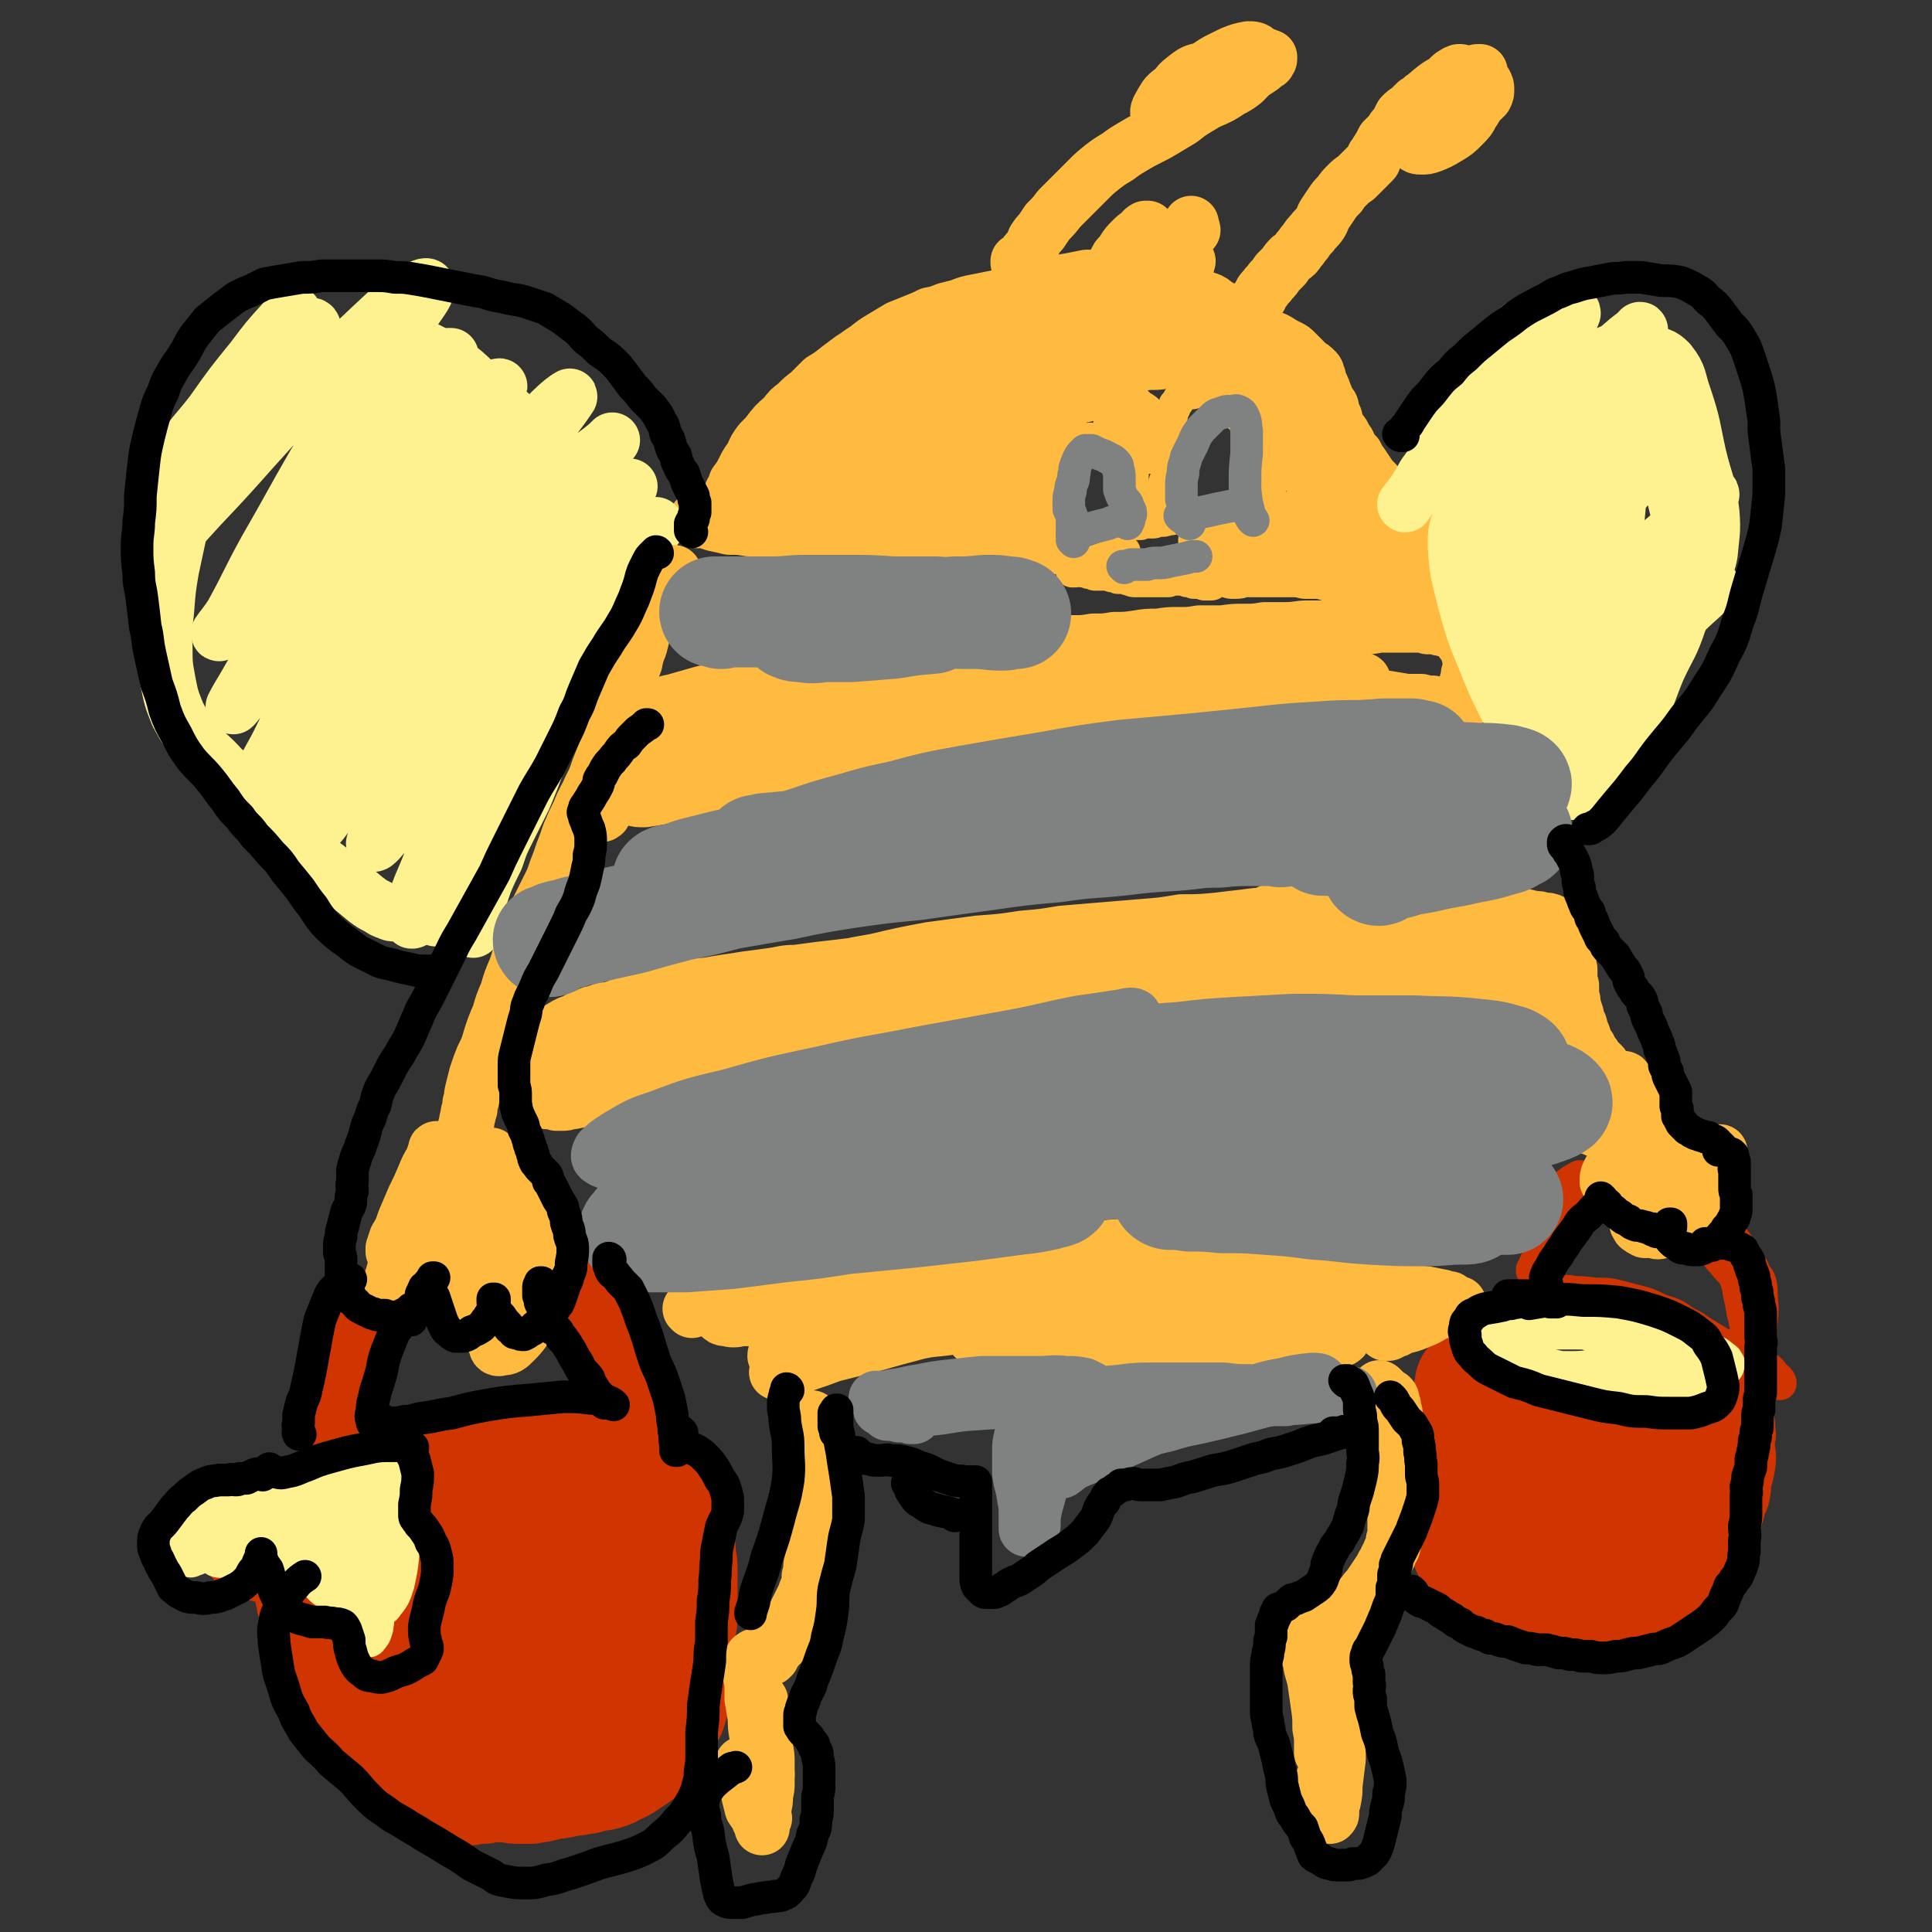
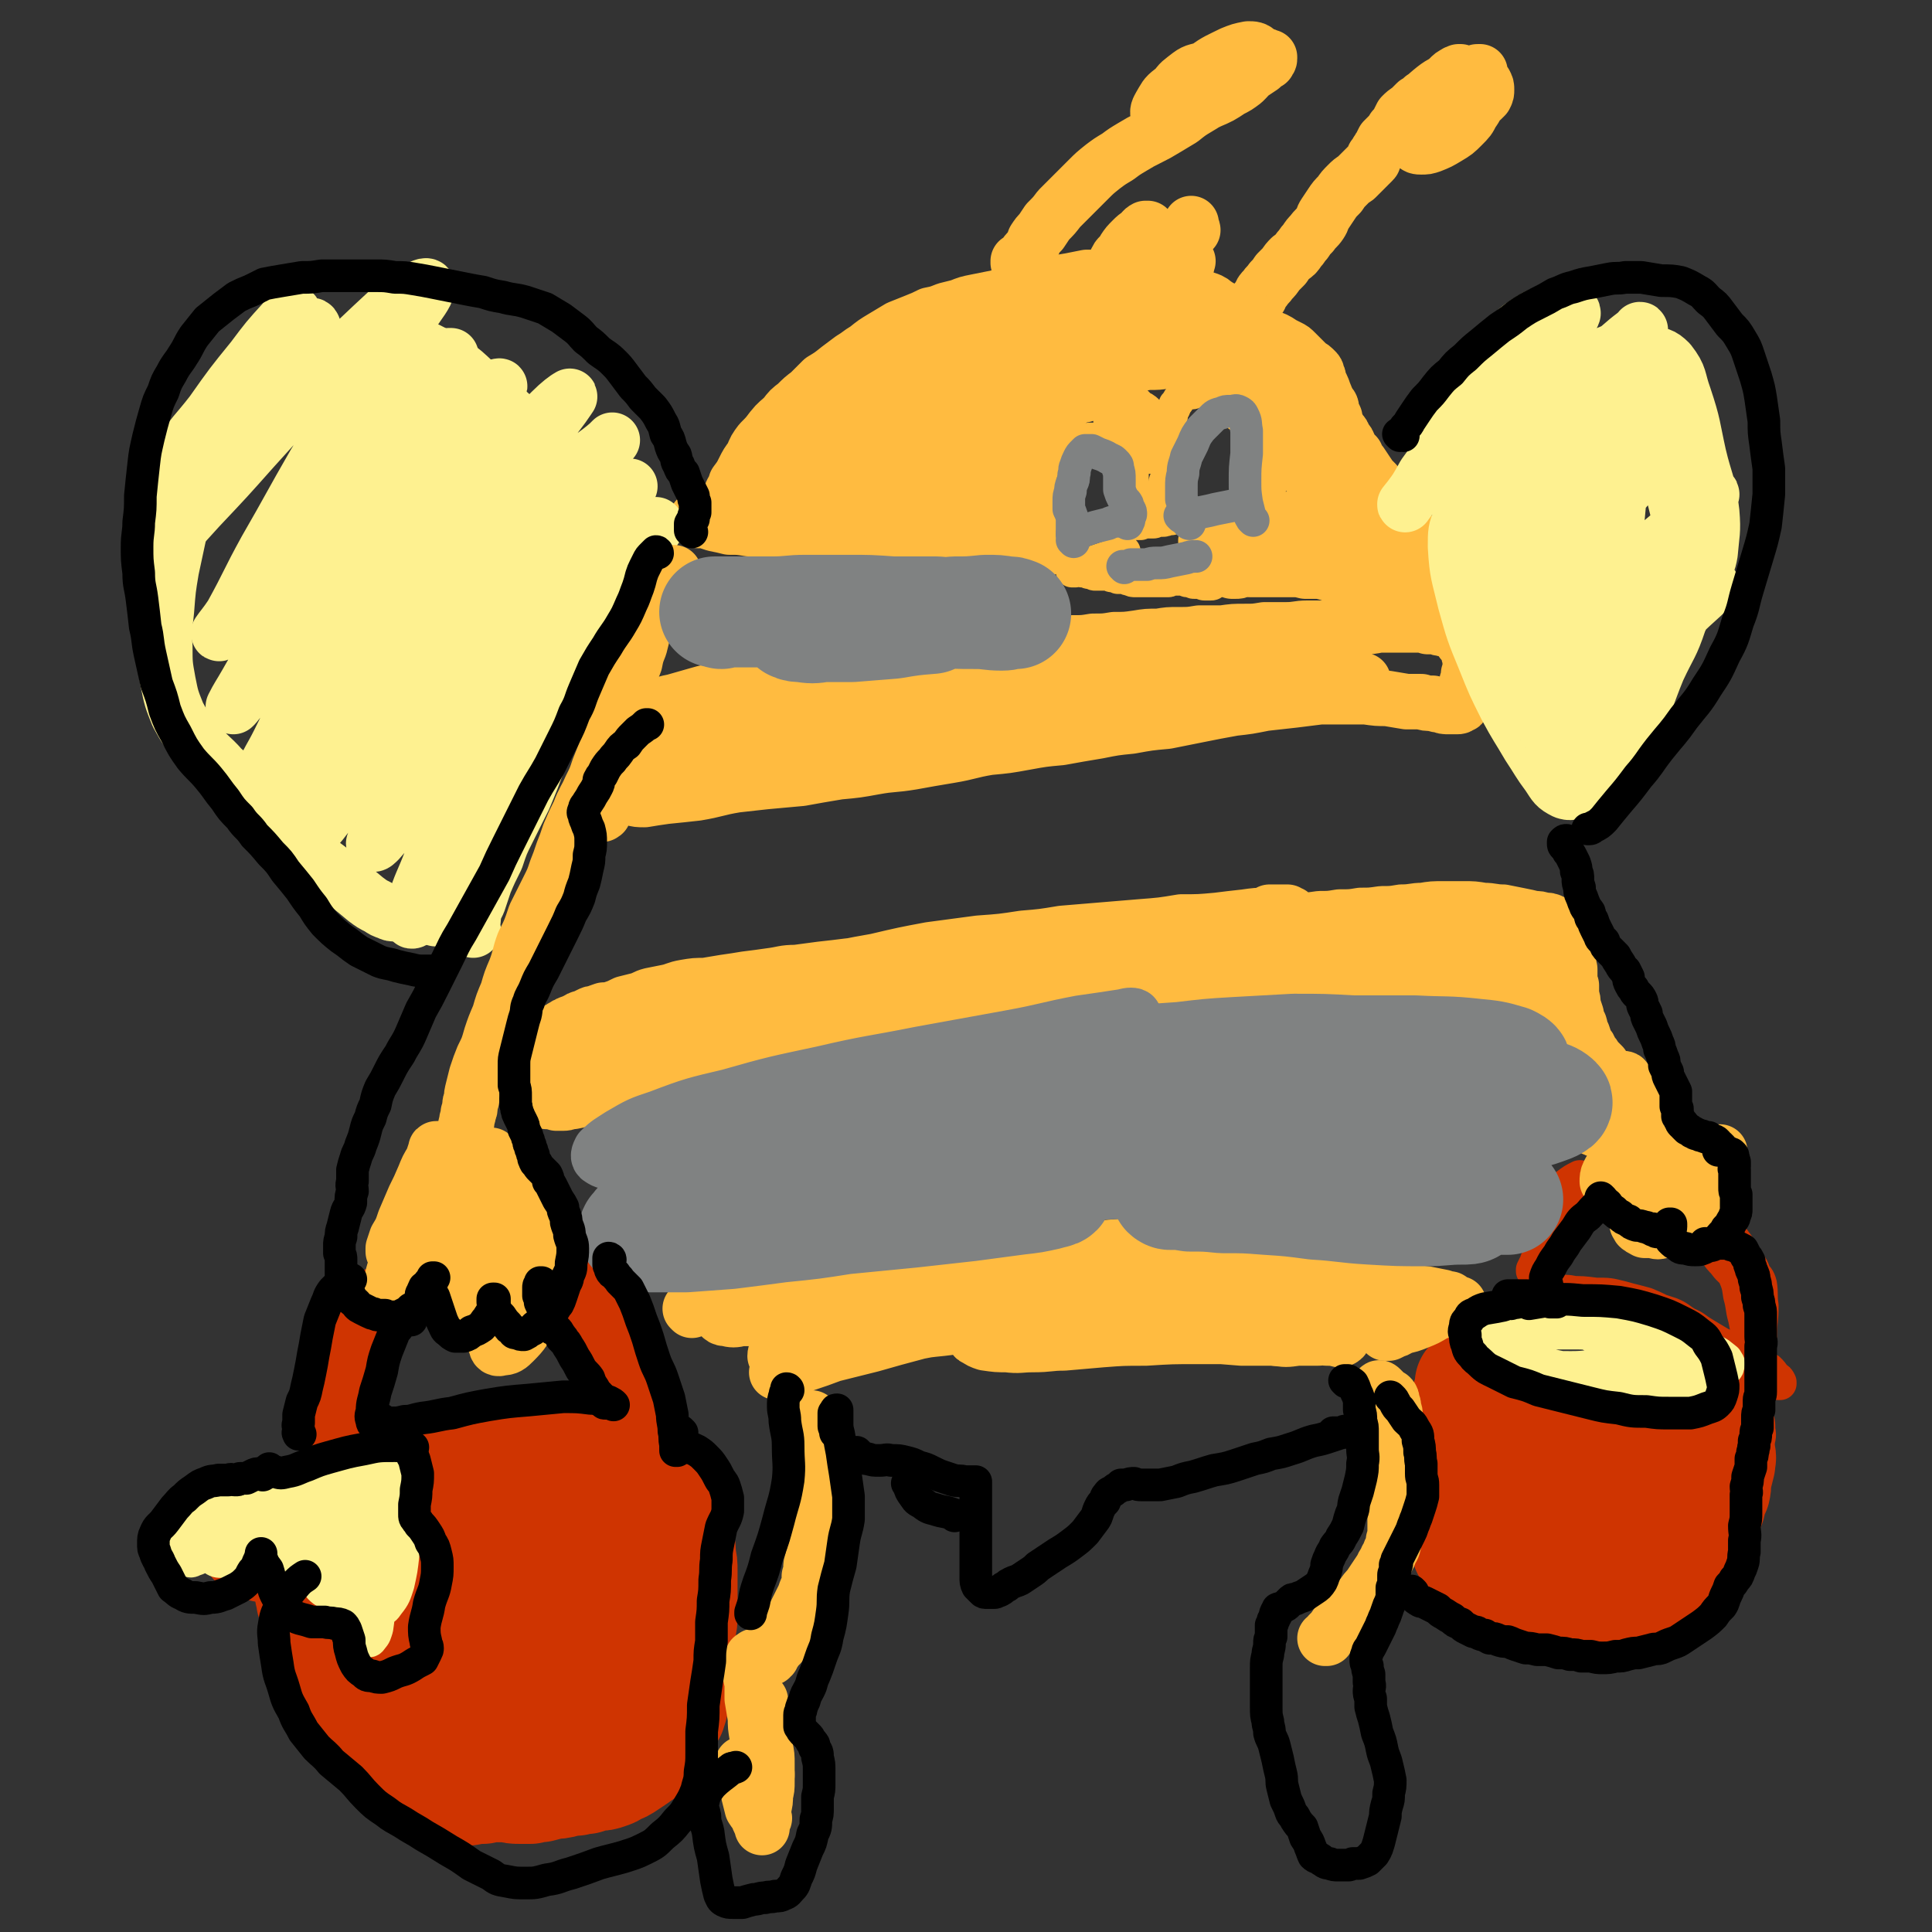
<svg xmlns="http://www.w3.org/2000/svg" viewBox="0 0 1184 1184" version="1.1">
  <rect x="0" y="0" width="1184" height="1184" fill="#333333" stroke="none" />
  <g fill="none" stroke="#CF3401" stroke-width="10" stroke-linecap="round" stroke-linejoin="round">
    <path d="M161,945c-1,0 -1,0 -1,-1 0,0 0,0 0,0 1,0 0,0 1,0 0,-1 0,-1 0,-1 0,0 0,0 0,-1 1,0 1,0 1,0 0,-1 0,-1 0,-1 1,-1 1,-1 1,-2 1,-2 1,-2 2,-3 1,-1 1,-1 3,-2 1,-1 1,-1 2,-2 2,0 2,0 3,-1 2,-1 2,-1 3,-2 2,-1 2,-1 3,-2 3,-1 2,-1 5,-2 2,-1 2,-1 5,-2 2,-1 2,-2 4,-2 2,-1 2,-1 5,-2 2,-1 2,-1 5,-2 3,-1 3,-1 6,-2 3,-1 3,-1 6,-2 2,-1 2,-1 5,-2 3,-1 3,-1 6,-2 2,-1 2,-1 5,-1 3,-1 3,-1 6,-2 2,0 2,0 5,-1 3,0 3,0 6,-1 3,-1 3,-1 6,-2 2,0 2,0 5,-1 3,-1 3,0 6,-1 2,-1 2,-1 4,-1 2,-1 2,-1 5,-2 2,0 2,0 5,-1 3,-1 3,-1 6,-2 2,-1 2,-1 5,-2 2,0 2,0 4,-1 2,0 2,0 4,0 2,-1 2,-1 4,-1 3,-1 3,-1 5,-2 3,-1 3,-1 6,-2 2,0 2,0 5,-1 2,-1 2,0 4,-1 1,0 2,0 3,0 2,0 2,0 3,0 3,-1 3,-1 5,-1 3,0 3,-1 6,-1 2,-1 2,0 5,-1 2,0 2,0 4,-1 2,0 2,0 4,0 1,-1 1,-1 1,-1 1,0 1,0 2,0 0,0 0,0 1,1 0,0 0,0 1,0 1,0 1,0 1,0 2,1 2,1 3,2 1,1 1,1 1,2 " />
  </g>
  <g fill="none" stroke="#CF3401" stroke-width="68" stroke-linecap="round" stroke-linejoin="round">
    <path d="M162,948c0,0 0,-1 -1,-1 -1,-1 -1,0 -2,-1 -1,0 -1,0 -2,-1 0,0 0,0 -1,0 0,0 0,0 0,0 0,0 0,0 1,-1 1,0 1,0 3,-1 2,-1 2,-1 4,-2 2,-1 2,-1 4,-2 2,-1 2,-1 4,-2 3,-1 3,-1 6,-2 3,-2 3,-2 6,-4 4,-1 4,-1 8,-3 4,-1 3,-2 7,-3 4,-2 4,-2 8,-3 4,-2 4,-2 8,-3 4,-1 4,-1 7,-3 4,-1 5,-1 8,-2 5,-1 4,-2 9,-3 3,-1 3,-1 7,-2 3,0 3,0 7,-1 3,0 3,0 6,-1 4,0 4,0 7,-1 4,0 4,-1 8,-1 3,-1 3,-1 7,-1 4,-1 4,-1 8,-1 3,-1 3,-1 7,-2 4,-1 4,-1 8,-2 4,-1 4,-1 8,-1 4,0 4,0 8,-1 3,0 3,0 7,0 3,0 3,0 6,0 3,0 3,0 5,1 3,0 3,0 6,0 3,0 3,0 6,0 4,0 3,0 7,0 2,0 2,0 5,0 3,0 3,0 5,0 2,0 2,0 5,0 2,0 2,0 4,1 2,0 2,0 4,0 2,1 2,0 5,1 1,0 1,0 3,1 2,0 2,0 3,1 1,0 1,0 2,1 2,1 2,0 3,1 2,1 2,1 3,1 1,1 1,1 2,1 1,1 1,1 2,1 1,1 1,1 1,2 1,0 1,0 2,1 1,0 1,1 2,1 1,1 1,1 2,2 0,0 0,0 1,1 1,0 1,0 1,1 1,0 1,0 1,0 0,0 0,0 0,1 0,0 0,0 0,0 1,0 1,0 1,0 0,1 0,1 1,1 1,1 1,1 2,1 " />
    <path d="M416,927c0,0 -1,-1 -1,-1 -1,0 -1,0 -1,0 -1,0 -1,0 -1,1 0,2 0,2 1,3 0,3 0,3 1,6 0,5 0,5 1,9 1,4 1,4 1,9 1,4 1,4 1,9 0,5 0,5 0,9 0,4 0,4 0,8 0,5 0,5 0,9 0,5 0,5 -1,9 0,5 0,5 0,10 0,5 0,5 0,10 0,4 0,4 -1,9 0,4 0,4 -1,8 -1,4 -1,4 -2,7 -1,4 -1,4 -2,7 -2,3 -2,3 -3,6 -2,3 -2,3 -3,6 -2,3 -2,3 -4,5 -1,3 -2,2 -3,4 -2,2 -2,2 -4,4 -2,2 -2,1 -4,3 -3,2 -3,2 -6,4 -3,2 -3,2 -6,3 -3,2 -3,2 -6,3 -3,1 -3,1 -6,1 -4,1 -4,1 -7,2 -3,0 -3,0 -6,1 -4,0 -4,0 -7,1 -4,1 -4,1 -8,1 -3,1 -3,1 -7,2 -3,0 -3,0 -6,1 -3,0 -3,0 -6,0 -4,0 -4,0 -7,-1 -4,0 -4,0 -8,0 -4,0 -4,0 -8,1 -4,0 -4,0 -9,1 -3,0 -3,0 -6,0 -3,0 -4,0 -6,-1 -3,0 -3,0 -6,-1 -3,-1 -3,-2 -6,-3 -4,-2 -4,-2 -7,-4 -3,-1 -3,-1 -5,-3 -3,-2 -3,-2 -6,-4 -3,-3 -3,-2 -6,-5 -3,-2 -3,-2 -5,-5 -3,-3 -3,-3 -5,-6 -2,-3 -2,-3 -4,-6 -2,-3 -2,-3 -4,-6 -2,-4 -2,-4 -4,-8 -2,-4 -2,-4 -4,-7 -3,-5 -3,-5 -5,-9 -3,-5 -3,-5 -5,-10 -2,-4 -1,-4 -3,-8 -1,-4 -1,-4 -2,-8 -2,-4 -2,-4 -3,-8 -1,-4 -1,-4 -2,-7 -1,-4 -1,-4 -2,-7 0,-3 -1,-3 -1,-6 0,-2 0,-2 0,-5 0,-1 0,-1 0,-3 0,-1 0,-1 1,-2 1,-1 1,-1 3,-2 2,-2 2,-2 4,-3 3,-2 3,-2 5,-3 3,-1 3,-1 6,-2 2,0 2,-1 3,-1 1,0 2,0 2,1 1,0 1,1 1,2 0,2 0,2 -1,4 0,4 -1,4 -2,8 -1,6 -1,6 -2,11 -1,7 -1,7 -1,13 0,7 0,7 2,13 1,3 1,4 4,6 2,2 2,2 5,2 3,1 4,1 7,0 6,-3 6,-3 10,-7 7,-6 6,-6 12,-13 8,-7 8,-7 15,-14 7,-8 8,-8 15,-16 6,-7 5,-7 11,-14 6,-7 5,-7 11,-13 3,-3 3,-3 6,-6 1,-1 1,-1 2,-1 0,0 0,0 0,1 -1,2 -1,2 -2,5 -3,7 -3,6 -5,13 -3,10 -3,10 -5,20 -4,14 -5,14 -7,28 -3,15 -2,16 -4,31 -1,11 -2,11 -2,22 0,6 0,6 2,12 1,2 1,2 3,3 2,0 3,0 5,-2 3,-3 3,-3 6,-7 6,-7 5,-8 10,-15 7,-11 7,-11 13,-22 8,-13 7,-14 14,-27 7,-13 7,-13 15,-26 5,-9 4,-9 10,-18 3,-7 3,-7 7,-13 2,-3 3,-3 5,-6 1,0 1,0 1,0 -1,1 -1,1 -2,3 -2,7 -3,6 -5,13 -4,12 -3,12 -6,25 -3,15 -4,15 -6,30 -2,16 -2,16 -2,31 0,10 -1,11 1,19 1,3 3,3 5,3 3,-1 3,-2 5,-5 4,-7 3,-7 6,-14 4,-10 4,-10 7,-20 4,-11 3,-11 6,-23 2,-10 2,-10 4,-20 2,-8 2,-8 2,-17 1,-4 1,-5 1,-8 -1,-1 -2,-1 -3,-1 -2,1 -3,1 -4,3 -4,7 -4,7 -7,14 -4,10 -4,10 -7,21 -3,9 -2,9 -5,19 -1,5 -1,5 -2,10 0,1 0,1 0,3 " />
    <path d="M902,849c0,0 -1,-1 -1,-1 0,0 0,0 1,0 0,0 0,0 0,0 -1,0 -1,0 -1,0 0,1 0,1 0,1 0,1 0,1 0,3 -1,3 -1,3 -2,5 0,4 -1,4 -1,8 -1,4 -1,4 -2,9 -1,5 -1,5 -2,10 0,6 0,6 -1,11 -1,4 -1,4 -2,9 0,4 0,4 0,8 0,4 0,4 1,8 0,4 0,4 1,8 1,4 1,4 2,8 1,4 1,4 2,8 1,2 1,2 2,5 2,3 2,3 3,5 2,3 2,3 3,5 2,2 2,2 4,5 1,1 1,2 3,3 2,1 2,1 5,2 2,1 2,1 4,2 3,0 3,0 6,0 3,1 3,1 6,0 3,0 3,0 6,0 4,0 4,0 7,0 4,-1 4,0 7,-1 4,0 4,0 8,0 5,-1 5,-1 10,-2 5,0 5,0 9,-1 5,-1 5,-1 9,-2 4,-1 4,-1 8,-2 5,-2 5,-2 9,-4 5,-2 5,-1 9,-4 5,-2 5,-2 10,-5 4,-2 4,-2 7,-5 4,-3 4,-4 7,-7 3,-4 3,-4 5,-8 2,-4 2,-4 4,-8 1,-5 1,-5 3,-9 1,-4 0,-4 1,-8 1,-4 1,-4 2,-8 0,-3 1,-3 0,-6 0,-2 0,-2 -2,-3 -1,-2 -1,-2 -3,-3 -3,-1 -3,-1 -6,-2 -3,-1 -3,-1 -7,-2 -3,0 -4,0 -7,-1 -5,0 -5,0 -10,-1 -6,0 -6,0 -12,0 -6,-1 -6,-1 -12,-1 -8,-1 -8,-1 -15,-1 -10,0 -10,0 -19,0 -9,-1 -9,0 -17,-1 -8,0 -8,0 -15,-1 -6,0 -6,0 -12,-1 -5,0 -5,0 -10,0 -3,-1 -3,0 -6,-1 -1,0 -2,0 -2,0 0,0 1,0 1,0 3,-1 4,0 7,0 5,0 5,0 11,0 7,0 7,0 14,1 8,1 8,1 16,2 8,1 8,1 16,3 9,1 9,1 18,2 8,2 8,2 16,3 6,2 6,2 12,3 4,2 4,2 8,3 2,1 3,1 4,2 1,0 1,0 0,1 -2,0 -2,0 -4,0 -6,1 -6,1 -11,2 -6,2 -6,2 -12,4 -7,2 -7,2 -14,5 -8,3 -8,3 -15,7 -7,4 -7,4 -13,8 -5,3 -5,3 -10,7 -2,2 -2,2 -4,4 -1,1 -1,1 0,2 1,1 1,1 3,2 5,0 5,0 10,0 6,0 6,-1 13,-1 7,-1 7,-1 14,-2 7,-1 6,-1 13,-2 4,0 4,0 9,0 3,0 3,-1 5,1 1,0 1,1 1,2 -2,2 -3,2 -5,4 -3,3 -3,3 -7,6 -4,4 -4,3 -9,7 -5,4 -5,4 -10,7 -5,5 -5,4 -9,9 -4,3 -4,3 -6,6 -1,2 -2,3 -2,4 1,2 2,2 4,2 4,0 4,0 8,-1 6,-3 6,-3 11,-6 6,-4 6,-4 11,-8 4,-4 4,-4 9,-8 4,-3 4,-3 8,-6 4,-3 4,-3 8,-6 5,-2 4,-2 9,-5 2,-1 2,0 5,-1 1,-1 2,-1 3,-2 1,0 1,0 2,-1 0,-1 0,-1 0,-2 0,-1 0,-1 0,-1 0,0 0,0 0,0 -1,0 -1,0 -1,0 -1,1 -1,1 -2,3 -2,4 -3,4 -5,8 -2,4 -2,4 -4,8 -2,4 -2,4 -4,7 -1,3 -1,3 -3,6 -2,3 -2,3 -4,5 -2,3 -2,3 -5,5 -2,3 -2,3 -5,5 -3,2 -3,2 -6,3 -2,2 -2,2 -6,3 -3,1 -3,1 -6,1 -2,1 -2,1 -5,2 -2,0 -2,0 -4,0 -2,0 -2,0 -4,0 -1,0 -1,0 -3,0 " />
  </g>
  <g fill="none" stroke="#CF3401" stroke-width="20" stroke-linecap="round" stroke-linejoin="round">
    <path d="M210,892c0,0 -1,0 -1,-1 0,0 0,1 1,1 0,0 0,-1 0,-1 1,-1 1,-1 1,-1 2,-2 2,-2 2,-5 1,-2 1,-2 2,-4 0,-3 0,-3 0,-5 1,-2 0,-2 0,-5 0,-3 0,-3 0,-6 1,-4 1,-4 1,-7 1,-4 0,-4 1,-8 1,-2 1,-2 1,-5 1,-3 1,-3 1,-5 1,-3 1,-3 2,-5 1,-4 1,-4 3,-7 1,-4 1,-4 3,-7 1,-2 1,-2 2,-5 1,-1 1,-1 2,-3 1,-1 1,-1 1,-2 0,0 0,0 1,-1 0,0 0,0 1,-1 0,0 0,0 1,0 0,-1 0,-1 0,-1 0,0 0,0 0,0 -1,-1 -1,-1 -1,-1 -1,0 -1,0 -1,0 -1,0 -2,0 -3,1 -1,1 -1,1 -2,3 -2,3 -2,3 -3,7 -3,5 -3,5 -5,11 -2,6 -2,6 -4,13 -2,6 -2,6 -4,12 -1,4 0,4 -1,9 -1,2 -1,2 -1,5 0,2 -1,2 -1,4 0,1 0,1 1,1 0,0 0,0 0,0 0,0 0,0 0,-1 1,-2 1,-2 1,-4 2,-5 2,-5 3,-9 2,-6 2,-6 3,-11 1,-6 2,-6 3,-12 2,-5 2,-5 3,-11 1,-4 2,-4 3,-8 0,-3 0,-3 0,-7 1,-1 1,-1 0,-3 0,-1 0,-1 0,-2 0,0 -1,0 -1,-1 0,0 0,0 0,0 -1,1 -1,1 -1,1 -2,2 -2,2 -3,4 -2,5 -2,5 -3,10 -2,6 -2,6 -4,12 -3,7 -3,7 -5,15 -3,8 -3,8 -6,16 -1,4 -1,4 -3,9 0,3 0,3 -1,6 0,2 0,2 0,4 0,1 0,1 0,2 0,0 0,0 0,0 0,0 0,0 0,0 0,-1 0,-1 0,-1 1,-3 1,-3 1,-6 1,-4 1,-4 1,-8 1,-5 1,-5 1,-10 0,-4 0,-4 0,-9 1,-5 1,-5 2,-10 0,-5 0,-5 1,-9 1,-5 1,-5 3,-9 1,-3 1,-3 3,-7 1,-3 1,-3 3,-6 1,-3 1,-3 3,-6 1,-3 1,-3 3,-5 2,-2 2,-3 4,-5 1,-1 1,-1 2,-2 1,-1 1,-1 2,-2 0,0 0,0 0,-1 0,0 0,0 0,0 0,0 0,0 0,0 0,1 0,1 0,1 -1,2 -1,2 -1,4 -1,3 -1,3 -2,7 -2,5 -2,5 -4,10 -2,7 -2,6 -4,13 -1,6 -1,6 -2,13 -1,5 0,5 -1,9 " />
    <path d="M336,769c0,0 -1,0 -1,-1 -1,-1 -1,-1 -1,-2 -1,0 -1,0 -1,0 0,0 0,0 1,0 0,0 0,0 1,1 1,1 1,1 3,3 1,2 1,2 3,4 2,2 2,2 4,5 3,3 3,3 5,6 3,3 3,3 5,7 4,4 4,4 6,9 4,6 3,6 6,12 3,6 3,6 5,13 3,6 3,6 5,12 2,6 2,6 4,12 2,5 2,5 4,11 2,5 2,5 4,11 2,4 2,4 4,8 1,3 1,3 2,5 0,1 0,1 0,1 0,0 0,0 0,0 -1,0 -1,0 -1,-1 -2,-3 -2,-3 -3,-6 -3,-4 -2,-4 -5,-9 -2,-5 -3,-5 -5,-11 -3,-6 -3,-6 -6,-13 -4,-6 -4,-6 -7,-13 -3,-6 -3,-6 -6,-13 -2,-5 -2,-5 -5,-9 -2,-5 -2,-5 -5,-9 -2,-4 -1,-4 -3,-8 -2,-3 -2,-3 -3,-6 -1,-1 -1,-1 -1,-3 0,0 0,0 0,-1 0,0 0,0 0,1 2,0 2,0 4,2 2,2 2,2 5,5 4,4 4,4 7,8 5,5 5,5 9,11 5,6 5,6 9,13 4,7 3,7 7,14 3,6 3,6 7,11 2,5 3,5 5,10 2,4 1,4 3,8 0,3 1,3 1,5 0,1 0,1 0,2 0,0 0,0 0,0 -1,0 -1,0 -2,0 -1,-1 -1,-1 -3,-3 -3,-2 -3,-2 -5,-5 -4,-4 -4,-4 -6,-9 -4,-6 -3,-6 -6,-12 -3,-7 -3,-7 -5,-13 -3,-6 -3,-6 -5,-12 -2,-4 -2,-4 -4,-8 -1,-3 -1,-3 -2,-6 -1,-1 -1,-1 -2,-2 0,-1 0,-1 0,-2 0,0 0,0 0,0 0,0 0,0 0,0 2,2 2,2 3,3 3,4 3,4 6,8 3,7 3,7 7,13 3,7 3,7 7,14 3,5 3,5 7,9 2,3 2,3 5,5 1,1 1,2 2,3 0,0 0,0 0,0 0,0 -1,0 -1,-1 -2,-2 -2,-2 -4,-4 -2,-3 -2,-4 -4,-7 -3,-6 -3,-6 -6,-13 -3,-7 -2,-7 -5,-15 -3,-7 -3,-7 -7,-14 -2,-6 -3,-6 -6,-12 -3,-4 -3,-4 -5,-9 -1,-3 -1,-3 -2,-7 -1,-1 -1,-1 -2,-3 -1,0 -1,0 -1,0 0,-1 -1,-1 -1,0 1,0 1,0 1,0 1,2 1,2 2,4 2,2 1,2 3,5 3,3 3,2 5,5 3,4 4,4 6,8 4,6 4,6 7,12 3,7 2,7 5,14 2,7 2,7 4,13 3,5 3,5 5,10 2,5 3,5 5,10 2,5 1,5 3,10 2,4 2,4 3,8 1,4 1,4 2,7 0,3 1,3 2,6 0,1 0,1 1,3 0,1 1,1 1,2 0,1 0,1 0,2 " />
    <path d="M920,815c0,0 0,0 -1,-1 0,0 1,1 1,1 0,0 -1,0 -1,-1 0,-1 0,-1 -1,-1 0,-1 0,-1 0,-2 0,0 0,0 0,-1 1,-1 1,-1 2,-2 2,-2 2,-2 4,-4 2,-2 2,-2 5,-4 3,-2 3,-2 6,-3 3,-2 3,-2 7,-3 3,-1 3,-1 7,-1 3,0 3,0 7,0 4,0 4,0 9,1 5,0 5,0 10,1 5,1 5,1 10,1 6,1 6,2 12,3 7,1 7,0 14,2 7,2 7,2 13,4 5,2 5,3 10,6 5,2 5,3 10,6 5,3 5,3 10,6 6,3 6,3 11,6 6,3 6,3 11,6 4,2 4,2 8,4 2,2 2,2 4,5 2,1 2,1 3,3 0,0 0,1 0,1 0,0 -1,0 -1,0 -2,-1 -2,0 -4,-1 -3,-2 -3,-2 -7,-4 -4,-3 -4,-3 -9,-5 -6,-3 -6,-3 -11,-6 -5,-3 -5,-3 -11,-7 -6,-3 -6,-3 -11,-7 -6,-4 -6,-4 -11,-8 -7,-4 -7,-4 -13,-8 -8,-4 -8,-4 -16,-6 -8,-2 -9,-1 -18,-2 -7,-1 -7,-1 -14,-2 -5,-1 -6,-1 -11,0 -4,0 -4,0 -8,1 -3,0 -3,0 -5,0 -2,0 -2,0 -3,0 0,0 -1,0 0,0 1,0 1,0 2,0 5,0 5,0 9,0 6,-1 6,-1 13,-1 8,0 8,0 16,1 8,0 8,0 16,2 7,2 8,2 15,4 7,3 7,3 14,7 7,4 7,4 14,8 6,5 6,5 12,10 6,5 6,5 11,11 4,4 5,4 8,10 3,5 2,5 5,11 2,5 2,5 3,11 2,4 2,5 2,9 1,5 0,5 -1,10 -1,4 -1,4 -3,7 -1,3 -1,3 -3,5 -2,1 -2,1 -3,3 -2,0 -2,0 -3,0 -1,1 -1,0 -2,0 -1,-2 0,-2 -1,-5 0,-3 0,-3 0,-6 1,-6 1,-6 2,-12 1,-7 2,-7 3,-15 1,-7 1,-7 1,-15 1,-4 1,-5 2,-9 1,-4 1,-4 3,-8 1,-3 1,-3 3,-6 1,-2 1,-2 2,-3 0,0 0,-1 0,-1 1,0 1,1 0,1 0,5 0,5 -1,10 -1,7 -2,7 -3,15 -1,7 -1,7 -1,14 0,4 0,4 1,8 0,2 0,2 0,3 0,0 1,0 1,0 0,0 0,0 0,-1 0,-3 0,-3 1,-6 0,-6 0,-6 1,-11 0,-8 0,-8 1,-15 0,-10 1,-10 1,-20 0,-9 1,-9 1,-19 -1,-6 0,-7 -1,-13 -1,-4 -2,-4 -4,-7 -1,-2 -1,-2 -3,-4 0,0 0,-1 -1,-1 0,0 0,0 0,0 0,4 0,4 0,7 -1,7 -1,7 -1,13 -1,6 -1,6 0,12 0,5 0,5 1,10 1,3 1,3 2,6 0,1 0,1 1,2 0,0 0,0 0,0 -1,-1 -1,-1 -1,-1 -1,-3 -1,-3 -2,-6 -1,-5 -1,-5 -2,-10 -2,-7 -1,-7 -3,-14 -1,-7 -1,-7 -4,-14 -2,-6 -2,-6 -5,-12 -2,-5 -2,-5 -4,-9 -2,-3 -2,-4 -4,-6 -1,-2 -1,-2 -3,-3 0,0 -1,-1 -1,-1 0,1 0,1 0,2 1,3 1,3 2,6 2,5 2,5 4,10 3,4 3,4 6,8 3,4 4,4 7,7 3,2 3,2 6,4 3,2 3,1 5,2 1,1 1,1 2,1 0,0 0,0 0,0 0,-1 -1,-1 -1,-3 -3,-4 -3,-4 -5,-7 -2,-6 -2,-6 -5,-11 -2,-4 -2,-4 -4,-9 -3,-4 -3,-4 -6,-8 -2,-3 -3,-3 -6,-5 -2,-1 -2,-1 -4,-3 -1,0 -2,0 -2,0 -1,0 -1,0 -1,1 1,3 0,4 1,7 1,5 1,5 3,9 2,5 2,5 5,9 3,4 3,4 7,7 3,3 3,3 7,5 3,1 3,1 6,2 1,0 1,0 2,0 1,-1 1,-1 1,-1 0,-3 0,-3 -1,-5 -3,-5 -3,-4 -5,-8 -3,-5 -3,-5 -6,-9 -3,-4 -3,-4 -7,-7 -2,-2 -2,-3 -5,-4 -3,-1 -4,-1 -6,-1 -3,1 -3,2 -6,4 -1,0 -1,0 -1,1 " />
    <path d="M978,736c-1,0 -1,-1 -1,-1 -1,-1 0,-1 0,-2 0,0 0,0 -1,0 0,0 0,0 0,0 -1,1 -1,1 -2,2 -2,3 -2,3 -4,5 -3,3 -3,3 -6,7 -3,3 -4,3 -7,7 -4,3 -4,3 -7,7 -4,4 -4,3 -6,7 -2,3 -2,3 -3,6 -1,2 -1,2 -2,4 0,1 0,1 0,1 0,0 1,0 1,0 1,-1 1,-1 3,-3 3,-3 3,-3 5,-7 3,-4 3,-4 5,-8 3,-4 3,-4 5,-8 3,-5 3,-5 6,-9 2,-3 2,-3 4,-6 2,-2 2,-2 4,-4 1,-2 1,-2 2,-4 0,0 0,-1 -1,-1 -1,0 -1,0 -3,1 -3,1 -3,1 -5,4 -3,2 -3,3 -6,6 -2,2 -2,3 -4,5 -2,2 -2,2 -4,4 0,1 0,1 -1,1 0,0 0,1 0,1 0,-1 1,-1 1,-2 3,-3 3,-3 5,-6 3,-4 3,-4 6,-7 2,-4 3,-4 5,-7 2,-3 2,-3 3,-6 1,0 1,-1 1,-1 -1,-1 -2,-1 -3,-1 -4,2 -4,2 -8,5 -4,3 -4,3 -9,7 -3,3 -3,3 -6,7 -2,3 -2,3 -4,7 -1,2 -1,2 -2,5 0,1 0,1 0,3 " />
  </g>
  <g fill="none" stroke="#FEF190" stroke-width="20" stroke-linecap="round" stroke-linejoin="round">
    <path d="M119,935c0,-1 -1,-1 -1,-1 0,-1 0,0 0,0 0,0 -1,0 -2,0 0,1 0,1 -1,1 0,0 0,0 0,0 0,0 0,0 -1,0 0,0 0,0 0,1 0,0 0,0 0,0 0,0 0,0 0,0 0,1 0,1 0,1 -1,1 -1,1 -1,2 0,2 0,2 0,4 0,2 0,2 0,3 1,2 1,2 2,4 1,0 1,0 2,0 1,1 1,1 2,1 1,-1 1,-2 3,-3 1,-1 1,-1 3,-3 1,-2 1,-3 3,-5 1,-2 1,-2 2,-4 1,-2 1,-2 1,-4 0,0 0,-1 0,-1 -1,-1 -1,-1 -2,-1 -2,-1 -2,-1 -3,0 -2,0 -2,0 -4,2 -2,1 -2,1 -4,3 -2,2 -2,2 -4,5 -2,2 -2,2 -3,5 -1,2 -1,3 -1,5 0,2 0,2 2,4 1,1 1,1 3,2 2,1 2,1 4,0 3,-1 3,-1 6,-3 3,-3 3,-3 5,-6 3,-3 3,-3 5,-7 2,-3 2,-3 4,-7 1,-2 1,-2 2,-5 0,-1 0,-1 -1,-2 -1,-1 -1,-1 -3,-1 -2,-1 -2,-1 -5,0 -2,1 -2,1 -4,3 -2,2 -2,2 -4,5 -1,2 -1,2 -2,5 0,3 -1,3 0,7 1,4 1,4 3,7 2,2 2,2 5,3 3,2 3,2 7,2 3,-1 4,-1 7,-3 4,-3 3,-4 7,-7 3,-5 3,-5 6,-9 3,-4 3,-4 5,-8 1,-3 0,-3 0,-6 1,-1 1,-2 0,-3 -1,0 -2,-1 -3,0 -2,0 -3,0 -5,2 -2,2 -2,2 -4,4 -1,4 -1,5 -1,9 -1,6 -1,7 0,13 2,5 2,6 5,10 2,3 2,4 5,6 2,1 3,1 5,0 4,-2 4,-4 6,-7 4,-7 3,-7 6,-13 3,-7 3,-7 5,-14 2,-6 2,-6 2,-13 1,-4 1,-5 -1,-8 0,-3 -1,-3 -3,-4 -2,0 -3,0 -4,1 -3,3 -3,3 -4,7 -1,6 -1,6 -1,12 -1,7 -1,7 0,15 1,6 1,6 4,12 2,3 2,4 5,5 2,2 3,2 6,0 3,-1 3,-2 6,-5 3,-4 3,-4 6,-8 2,-5 2,-5 3,-11 1,-4 1,-5 1,-9 1,-4 1,-5 0,-9 -1,-2 -1,-2 -2,-4 -2,-1 -2,-1 -4,-1 -1,1 -2,2 -3,3 -2,5 -3,5 -4,10 -2,8 -2,8 -1,16 0,10 0,10 3,19 2,7 2,8 6,14 3,3 4,3 7,4 4,0 5,-1 7,-3 4,-4 4,-5 6,-11 3,-7 2,-7 4,-15 1,-8 1,-8 2,-16 0,-8 1,-8 0,-16 -1,-5 -1,-5 -3,-10 -1,-2 -2,-3 -4,-3 -2,0 -2,1 -3,2 -3,4 -3,4 -4,8 -1,8 -1,8 -1,16 0,11 1,11 2,22 1,12 0,12 2,24 1,8 1,9 4,17 1,6 1,6 5,11 2,2 2,2 5,2 1,1 2,1 3,-1 2,-2 2,-3 3,-6 1,-7 1,-7 1,-14 1,-10 1,-10 1,-20 0,-11 0,-11 -1,-22 0,-9 1,-9 -1,-18 0,-6 0,-6 -3,-11 -1,-3 -2,-3 -5,-4 -2,-1 -3,-1 -4,0 -3,1 -4,2 -5,5 -2,6 -2,6 -2,12 -1,11 -1,11 1,22 1,12 0,12 4,24 2,7 3,8 7,13 3,3 4,3 8,2 3,0 4,-1 6,-4 4,-5 4,-6 6,-12 2,-9 2,-9 3,-18 0,-10 1,-11 0,-21 -1,-8 -1,-9 -3,-17 -2,-5 -3,-5 -6,-9 -3,-3 -3,-3 -7,-5 -3,-1 -3,-1 -6,-1 -3,0 -4,1 -6,3 -3,4 -3,5 -5,10 -2,10 -2,10 -1,20 0,10 -1,11 3,21 2,6 2,8 7,11 3,2 5,2 8,0 4,-2 5,-3 7,-7 4,-6 4,-7 6,-14 2,-7 1,-8 2,-15 0,-8 0,-8 -1,-15 -2,-6 -2,-7 -6,-12 -3,-4 -4,-4 -8,-6 -4,-1 -5,-1 -9,1 -5,2 -5,3 -10,6 -5,5 -5,5 -9,10 -3,4 -3,4 -5,9 -1,3 -2,4 -2,7 1,1 1,2 3,3 1,1 2,1 3,1 3,-1 4,-1 6,-2 3,-3 4,-3 6,-7 1,-4 1,-4 2,-9 0,-3 0,-3 -1,-6 -2,-3 -2,-3 -5,-5 -4,-1 -4,-1 -8,-1 -5,0 -5,0 -10,2 -5,2 -5,2 -10,5 -4,3 -4,3 -9,6 -3,2 -3,2 -6,4 -1,0 -2,0 -2,1 0,0 1,0 2,0 3,2 3,2 7,3 5,0 5,1 11,0 7,0 7,0 13,-2 8,-3 8,-3 15,-7 7,-3 7,-4 13,-8 5,-4 6,-4 10,-8 2,-2 3,-2 3,-4 0,0 -1,0 -3,0 -6,1 -6,1 -12,3 -9,3 -9,3 -19,7 -10,4 -10,4 -20,8 -10,4 -10,4 -21,8 -9,4 -9,4 -18,7 -6,2 -6,2 -11,3 -1,1 -2,1 -2,1 0,1 1,0 2,1 2,0 3,0 5,0 6,-1 6,-1 11,-4 8,-3 8,-4 15,-8 9,-5 9,-6 17,-11 8,-4 8,-4 15,-9 5,-3 6,-2 11,-5 1,-1 2,-2 2,-2 0,0 -1,0 -2,0 -4,1 -4,1 -8,2 -7,2 -7,3 -14,5 -8,4 -8,4 -16,8 -11,6 -11,6 -21,12 -10,6 -10,6 -20,12 -6,3 -6,3 -11,6 -1,1 -2,1 -2,1 1,1 2,1 4,0 5,-1 5,0 10,-2 7,-3 7,-4 14,-8 8,-4 8,-4 16,-8 7,-4 7,-5 13,-9 4,-3 4,-3 8,-6 0,0 1,-1 1,-1 -2,0 -3,0 -5,1 -5,2 -5,2 -9,4 -5,4 -5,4 -10,9 -3,3 -3,3 -7,8 0,1 0,1 -1,3 " />
    <path d="M974,818c0,0 0,-1 -1,-1 0,-1 0,-1 -1,-2 -2,-3 -2,-3 -5,-5 -1,-1 -1,-1 -3,-2 -2,-1 -2,-1 -5,-1 -5,-1 -5,-1 -10,0 -7,2 -6,2 -13,4 -7,2 -7,2 -14,4 -5,2 -5,1 -10,3 -1,0 -2,0 -1,1 1,2 2,2 5,3 4,3 4,3 8,5 5,3 5,4 11,6 6,3 6,3 12,4 8,1 8,1 16,1 10,0 10,-1 20,-2 10,0 10,-1 20,-2 7,-1 7,-1 13,-3 3,0 4,0 6,-1 0,-1 -1,-1 -1,-1 -3,-2 -3,-3 -6,-4 -5,-3 -6,-3 -11,-5 -8,-2 -8,-2 -15,-5 -8,-2 -8,-2 -15,-3 -9,-1 -9,-2 -17,-2 -7,0 -7,0 -14,1 -5,1 -6,1 -10,4 -4,2 -5,3 -6,6 -1,2 0,4 2,6 4,4 4,4 10,6 8,3 8,3 18,5 11,3 12,3 24,4 12,2 12,2 24,2 11,1 11,1 22,1 9,0 9,0 17,-2 6,-1 6,-1 11,-3 3,-1 4,-1 4,-3 1,-2 0,-2 -1,-4 -4,-3 -4,-4 -10,-6 -8,-3 -9,-2 -18,-4 -12,-2 -12,-1 -24,-3 -12,-1 -12,-1 -24,-2 -10,-1 -10,-1 -21,-1 -8,0 -9,0 -17,1 -5,1 -5,1 -10,3 -3,1 -4,2 -5,4 -1,2 -2,3 -1,5 2,4 3,4 6,7 6,3 6,3 13,5 8,3 8,3 18,4 10,2 10,2 21,3 10,1 10,1 20,2 8,1 8,1 16,1 5,0 5,0 10,-1 3,-1 4,-1 6,-3 1,-1 1,-2 1,-4 -1,-3 -2,-3 -4,-6 -5,-5 -5,-5 -11,-9 -8,-5 -9,-4 -18,-8 -11,-4 -11,-5 -23,-8 -13,-3 -13,-3 -26,-5 -12,-2 -12,-2 -23,-3 -9,0 -9,-1 -17,0 -5,1 -6,1 -10,5 -3,2 -3,3 -4,7 0,4 0,5 3,8 4,5 5,5 10,8 8,4 8,4 17,7 10,4 10,4 21,6 11,2 11,2 23,3 11,1 11,1 22,1 11,0 11,1 21,0 8,0 9,0 17,-2 5,-1 5,-1 10,-3 1,-1 2,-1 2,-3 -1,-3 -2,-4 -5,-7 -5,-6 -6,-6 -13,-10 -11,-5 -11,-5 -23,-7 -12,-3 -13,-3 -25,-3 -13,-1 -13,-1 -26,1 -10,1 -10,1 -20,3 -6,2 -7,2 -12,6 -5,3 -5,4 -7,10 -2,2 -1,2 -1,5 " />
  </g>
  <g fill="none" stroke="#FFBB40" stroke-width="34" stroke-linecap="round" stroke-linejoin="round">
    <path d="M498,870c0,-1 -1,-1 -1,-1 0,0 0,0 0,0 1,0 0,0 0,0 0,0 0,0 0,0 0,0 0,0 0,0 1,1 1,1 1,2 1,1 1,1 1,2 0,3 0,3 0,5 0,3 0,3 0,7 0,3 0,3 1,7 0,3 0,3 2,5 1,1 1,1 2,2 " />
    <path d="M503,881c0,0 -1,-1 -1,-1 0,0 0,0 1,1 0,0 -1,0 -1,0 0,1 0,1 0,1 0,1 0,1 0,3 0,2 0,2 1,4 0,3 0,3 0,5 1,2 1,2 1,4 0,3 0,3 -1,5 0,2 0,2 -1,4 0,2 0,2 0,5 0,2 0,2 0,4 0,2 0,2 0,4 0,2 0,2 0,4 0,2 0,2 0,4 0,2 0,2 0,4 0,1 0,1 0,3 -1,2 -1,2 -1,3 0,2 1,2 0,4 0,2 1,2 0,3 0,2 0,2 0,4 -1,2 -1,1 -2,3 0,2 -1,2 -1,4 -1,3 -1,3 -1,5 0,2 0,2 -1,5 0,2 0,2 0,4 -1,3 -1,3 -2,5 -1,3 -1,3 -2,5 -1,2 -1,2 -2,4 -1,2 -1,2 -2,4 -1,2 -1,2 -1,3 -1,2 -1,2 -1,3 -1,2 0,2 -1,3 0,2 0,2 -1,3 -1,2 -1,2 -2,3 -1,1 -1,1 -2,2 -1,1 -1,1 -2,2 0,0 0,0 0,1 0,0 0,0 0,0 0,0 0,0 0,0 0,0 0,0 -1,0 0,1 0,1 0,1 -1,1 -1,1 -2,2 0,1 0,1 -1,1 0,0 0,0 -1,1 0,0 0,0 0,0 0,0 0,0 0,1 0,0 0,0 0,1 -1,1 -1,0 -1,1 " />
    <path d="M464,1016c-1,0 -1,-1 -1,-1 -1,0 -1,0 -1,1 -1,0 -1,0 -1,0 0,2 0,2 -1,3 0,3 0,3 0,5 0,4 0,4 1,7 0,5 0,5 0,10 1,6 1,6 2,12 0,5 0,5 1,11 1,5 1,5 2,9 1,4 1,4 2,8 1,3 1,3 2,6 0,0 0,0 0,1 " />
    <path d="M466,1042c0,0 -1,-1 -1,-1 0,0 0,1 0,2 1,3 1,3 1,7 1,5 1,5 2,10 1,5 1,5 1,11 1,5 1,5 1,10 0,5 0,5 0,11 0,4 0,4 -1,8 0,4 0,4 -1,8 0,3 0,3 0,6 -1,2 -1,2 -1,5 0,0 0,0 0,1 0,0 0,0 0,0 0,0 0,0 0,0 0,-1 0,-1 -1,-3 -1,-2 -1,-2 -2,-5 -2,-4 -2,-4 -3,-8 -2,-5 -2,-5 -3,-11 -1,-4 -1,-4 -2,-8 0,-2 0,-2 -1,-3 0,-1 0,-1 0,-1 0,0 0,0 0,0 0,0 0,0 0,0 1,2 1,1 2,3 2,3 2,3 3,7 2,4 2,4 3,9 2,4 2,4 3,8 1,3 1,3 2,6 0,0 1,0 0,1 0,0 0,0 0,0 -1,-1 -2,-1 -3,-2 -2,-2 -2,-2 -4,-5 -1,-4 -1,-4 -2,-8 " />
    <path d="M846,852c0,-1 0,-1 -1,-1 0,-1 1,0 1,0 0,0 0,0 0,0 0,0 0,0 0,0 1,1 1,1 1,1 1,1 1,1 2,2 1,1 1,1 3,2 1,1 1,1 1,3 1,2 1,2 1,4 1,3 1,3 1,5 0,4 0,4 1,7 0,4 0,4 0,8 1,5 1,5 1,9 1,4 1,4 2,7 1,4 1,4 1,7 0,4 0,4 0,8 1,4 1,4 0,8 0,4 0,4 -1,7 -1,2 -1,2 -1,5 " />
    <path d="M857,920c-1,0 -1,-1 -1,-1 -1,0 0,1 0,2 0,3 0,3 0,5 0,3 0,3 -1,5 0,4 0,4 0,7 0,3 0,3 -1,6 0,3 0,3 -1,5 -2,3 -1,3 -3,6 -1,3 -2,3 -3,6 -2,3 -2,3 -4,6 -2,3 -2,3 -4,6 -2,2 -2,2 -4,5 -2,2 -2,2 -4,5 -2,3 -2,3 -5,6 -3,4 -3,4 -7,7 -2,3 -2,3 -4,5 -1,1 -1,1 -2,3 -1,0 -1,0 -1,0 " />
-     <path d="M831,983c0,0 0,-1 -1,-1 0,0 0,1 -1,2 -2,2 -2,2 -5,4 -2,3 -2,3 -4,6 -3,3 -3,4 -5,6 -3,3 -3,3 -6,5 -3,2 -3,2 -6,3 -2,1 -2,1 -4,1 -1,0 -1,0 -2,-1 0,0 0,-1 0,-2 -1,-2 -1,-2 -1,-4 0,-2 1,-2 1,-3 0,-1 0,-1 0,-1 0,0 0,0 0,0 1,1 1,1 1,3 1,2 1,2 2,5 2,6 2,6 3,12 1,7 2,7 3,13 1,7 1,7 2,14 1,7 1,7 1,14 1,5 1,5 1,9 0,3 0,3 0,6 1,1 1,1 1,2 1,1 1,1 1,0 1,0 0,0 1,0 0,-3 0,-3 0,-6 0,-3 0,-3 0,-7 0,-6 0,-6 0,-13 0,-6 0,-6 0,-13 0,-6 -1,-6 -1,-11 0,-2 0,-2 0,-4 0,0 0,-1 0,-1 0,1 0,1 0,2 1,2 1,2 2,5 1,6 1,7 1,13 0,10 0,10 0,20 0,9 -1,9 -1,18 -1,7 0,7 0,15 0,5 0,5 0,10 1,3 1,3 1,6 0,1 0,2 0,2 0,1 0,1 0,1 1,-1 1,-1 1,-2 0,-5 0,-5 0,-10 1,-8 1,-8 1,-16 0,-8 0,-8 0,-17 -1,-8 -1,-8 -1,-16 0,-7 0,-7 0,-13 -1,-4 -1,-4 0,-8 0,-2 0,-2 0,-3 0,0 0,0 0,0 0,1 0,1 0,3 1,5 1,5 2,10 1,9 1,9 1,18 1,9 1,9 1,19 -1,8 -1,8 -2,16 0,5 0,5 -1,10 -1,2 -1,2 -1,4 0,0 0,1 0,1 0,-1 -1,-1 -1,-2 -1,-5 -1,-5 -2,-9 -1,-4 -1,-4 -2,-8 " />
    <path d="M424,803c0,0 -1,-1 -1,-1 0,0 1,0 2,0 1,-1 1,-1 2,-2 1,-1 1,-1 2,-1 0,-1 0,-1 1,-1 0,0 0,0 0,0 2,-1 2,-1 3,-1 4,-1 4,-1 7,-2 7,-2 7,-2 13,-4 9,-3 9,-3 17,-5 10,-3 10,-3 20,-6 10,-3 10,-3 21,-6 11,-2 11,-2 22,-3 11,-2 11,-2 23,-3 11,-2 11,-2 21,-3 9,-2 9,-2 17,-3 7,-1 7,-1 13,-2 4,-1 4,-1 8,-2 0,0 1,0 0,0 -1,0 -2,0 -4,0 -6,1 -6,1 -12,2 -9,2 -9,2 -17,4 -13,3 -13,3 -26,6 -13,4 -13,4 -26,7 -15,4 -15,4 -31,8 -11,3 -11,2 -23,5 -7,2 -7,1 -14,4 -6,2 -6,3 -11,6 -3,2 -4,1 -7,4 -1,1 -2,2 -2,3 1,1 2,1 3,1 4,1 5,1 9,0 7,0 7,0 14,-1 9,-2 9,-2 18,-3 12,-2 12,-3 23,-5 13,-2 13,-2 26,-4 15,-2 15,-2 29,-5 13,-2 13,-2 26,-5 11,-2 11,-1 22,-3 7,-2 7,-2 14,-4 3,0 4,-1 5,-1 0,0 -1,0 -2,0 -7,2 -7,2 -14,3 -11,3 -11,3 -23,6 -12,3 -13,3 -25,7 -14,4 -14,3 -27,8 -14,5 -14,5 -28,11 -11,4 -11,4 -21,8 -6,3 -7,3 -12,7 -3,1 -4,2 -4,4 0,1 2,1 4,2 5,1 5,1 10,0 10,-1 10,-2 19,-5 13,-3 13,-3 26,-7 15,-3 15,-3 29,-7 14,-4 14,-4 27,-7 13,-3 13,-3 25,-5 9,-2 9,-2 18,-4 5,-1 5,-1 10,-3 2,0 3,0 3,0 -1,0 -3,0 -5,1 -9,2 -9,3 -18,5 -14,5 -14,4 -29,8 -15,4 -15,4 -31,7 -15,4 -15,4 -29,8 -12,3 -12,3 -24,6 -8,3 -8,3 -17,6 -5,2 -5,2 -11,3 -2,1 -2,1 -5,2 0,0 -1,0 -1,0 1,-1 2,-1 3,-2 6,-2 5,-2 11,-4 8,-4 8,-4 17,-7 11,-3 11,-3 23,-6 14,-3 14,-3 28,-5 13,-3 14,-2 27,-4 14,-1 14,-1 28,-1 13,-1 13,-1 26,-1 13,0 13,0 27,0 12,0 12,0 25,1 9,0 9,0 19,1 10,0 10,0 20,2 9,1 9,1 17,2 9,1 9,1 17,2 8,1 8,1 16,1 7,1 7,0 14,0 7,0 7,0 13,0 4,0 4,-1 8,0 3,0 3,0 6,0 1,0 2,0 2,0 0,0 -1,1 -2,1 -4,-1 -4,-1 -8,-1 -9,-1 -9,-1 -18,-1 -14,0 -14,0 -28,0 -16,0 -16,0 -33,0 -16,0 -16,0 -32,1 -14,0 -14,0 -27,1 -12,1 -12,1 -23,2 -9,0 -9,1 -19,1 -8,0 -8,1 -16,0 -6,0 -6,0 -13,-1 -3,-1 -3,-1 -6,-3 -1,0 -1,-1 -1,-1 1,-1 2,0 3,-1 5,0 5,0 10,0 8,-1 8,-1 15,-2 11,-1 11,-1 22,-1 14,-1 14,-1 28,-1 16,1 16,1 31,2 15,1 15,1 30,2 12,1 12,1 25,2 10,0 10,0 21,0 6,1 6,1 13,0 3,0 4,-1 6,-2 0,-1 -1,-2 -2,-3 -5,-3 -5,-3 -11,-4 -13,-2 -13,-2 -26,-2 -19,-1 -19,0 -37,-1 -18,-1 -18,-1 -35,-2 -15,-2 -15,-2 -29,-4 -12,-2 -12,-2 -24,-3 -10,-2 -10,-2 -20,-4 -8,-2 -8,-2 -17,-4 -4,-1 -4,-1 -8,-3 -1,-1 -2,-1 -1,-2 1,-2 2,-2 4,-3 6,-2 6,-2 12,-4 8,-2 8,-2 16,-3 11,-1 11,-1 21,-1 13,0 13,0 26,1 14,2 14,2 28,4 14,2 14,1 28,3 14,2 14,2 28,4 11,2 11,2 21,4 10,2 10,3 20,5 7,1 7,2 13,3 2,0 3,0 5,1 0,0 -1,0 -1,0 -5,-2 -5,-2 -10,-3 -12,-2 -12,-2 -24,-3 -18,-1 -18,-1 -35,-2 -16,-1 -16,-2 -33,-3 -14,-2 -14,-2 -29,-3 -12,-1 -12,-1 -25,-3 -9,-1 -9,-2 -18,-4 -7,-2 -7,-3 -14,-5 -5,-2 -6,-2 -11,-3 -2,-1 -3,-1 -4,-2 -1,0 0,0 1,0 5,0 5,0 10,0 9,-1 9,-1 18,-2 11,0 11,0 23,-1 12,-1 12,-1 25,-2 12,-1 12,-1 25,-1 12,-1 12,-1 25,-1 13,0 13,0 26,2 14,1 14,1 28,3 13,1 13,1 25,4 10,2 10,2 19,4 7,2 7,2 13,4 2,1 2,1 5,2 0,0 0,1 0,1 -3,0 -3,0 -6,0 -7,0 -7,1 -15,1 -10,0 -10,0 -20,0 -10,-1 -10,-1 -21,-2 -10,-1 -10,-1 -21,-1 -10,-1 -10,-1 -21,-3 -7,-1 -7,-1 -14,-3 -4,-1 -4,-1 -8,-2 -2,0 -2,-1 -3,-1 0,0 1,0 1,0 3,0 3,0 5,0 7,1 7,1 13,2 10,2 10,2 20,3 12,2 12,2 24,4 12,2 12,2 24,4 13,2 13,2 25,4 11,1 11,1 22,3 9,1 8,1 17,2 5,1 5,1 10,2 2,1 2,1 4,1 1,0 1,1 0,1 -2,0 -2,0 -5,0 -7,1 -7,1 -15,2 -6,0 -6,0 -13,0 -8,0 -8,0 -15,1 -7,1 -7,1 -14,2 -7,1 -7,1 -14,2 -5,1 -5,1 -10,2 -2,0 -2,0 -4,1 0,0 0,0 0,0 3,0 3,0 7,0 7,0 7,0 14,0 8,-1 8,-1 16,-2 8,0 8,0 17,-1 8,-1 8,-1 15,-2 7,-1 7,-1 13,-2 5,0 5,0 9,-1 3,0 3,0 5,0 0,0 0,0 0,1 -2,0 -2,0 -5,1 -5,2 -5,2 -10,4 -5,3 -5,3 -10,5 -5,2 -5,2 -10,3 -3,2 -3,2 -7,3 -1,1 -1,1 -3,1 0,0 0,0 0,0 1,0 1,0 2,0 4,-2 4,-2 8,-4 5,-2 5,-2 9,-5 4,-1 4,-1 8,-3 1,-1 1,-1 2,-2 0,0 0,0 0,0 0,0 0,0 0,0 " />
    <path d="M972,676c0,0 -1,0 -1,-1 0,0 0,-1 0,-1 0,-1 0,-1 1,-2 1,0 1,0 3,0 1,0 1,0 3,0 2,0 2,0 3,0 2,0 2,0 4,0 2,0 2,0 3,-1 2,0 2,0 3,0 1,-1 1,-1 1,-1 1,0 1,-1 1,-1 0,0 -1,0 -1,0 -1,-1 -1,-1 -2,0 -2,1 -2,1 -4,3 -3,2 -3,2 -6,5 -1,2 -1,2 -3,5 -1,3 -1,3 -1,6 0,1 -1,2 0,3 1,1 1,1 3,1 3,0 3,0 6,0 6,-1 6,-2 11,-4 5,-1 5,-1 10,-4 4,-1 4,-2 8,-3 2,-1 2,-1 3,-1 1,0 1,0 1,0 -2,2 -2,2 -4,4 -3,4 -3,4 -6,8 -5,4 -5,4 -9,9 -4,5 -4,5 -8,10 -2,4 -3,4 -5,8 -1,2 -1,3 -1,5 1,1 1,1 2,1 3,1 4,1 7,1 5,-1 5,-2 10,-3 6,-3 6,-3 12,-6 6,-2 6,-2 13,-5 4,-1 4,-1 8,-3 2,0 2,0 3,-1 1,0 0,0 0,0 -2,1 -2,1 -3,2 -4,2 -4,3 -8,5 -4,4 -5,4 -9,8 -4,3 -4,3 -8,7 -2,3 -2,3 -5,6 -1,2 -1,2 -1,4 0,1 0,1 1,2 2,0 2,0 5,0 4,-1 4,-1 8,-3 5,-1 5,-2 11,-4 4,-1 4,-1 8,-3 2,-1 2,-1 5,-2 0,0 1,0 1,-1 -1,0 -1,0 -2,1 -1,1 -2,1 -3,2 -2,2 -2,2 -4,5 -1,2 -1,2 -3,5 -1,1 -1,1 -3,3 0,0 0,1 0,1 1,0 1,0 2,-1 2,-1 2,-1 4,-2 2,-2 2,-3 4,-5 1,-2 1,-2 3,-4 1,-2 0,-2 1,-3 1,-2 1,-1 2,-3 0,0 0,-1 0,-1 -1,-1 -1,-1 -2,-1 -1,-1 -1,-1 -3,-1 -2,0 -2,0 -4,0 -2,0 -2,0 -3,0 -3,0 -3,0 -5,1 -3,1 -3,2 -5,4 -4,2 -4,2 -7,5 -2,3 -2,3 -5,5 -1,3 -1,3 -3,5 -2,2 -2,2 -4,3 -1,1 -1,1 -1,1 -1,1 -1,1 0,1 0,1 0,2 1,2 1,1 1,1 3,2 3,0 3,0 5,0 3,1 3,1 6,0 2,0 2,0 5,0 2,-1 2,-1 4,-1 2,-1 2,-1 4,-2 1,0 1,0 3,-1 1,-1 1,-1 2,-2 1,-1 1,-1 2,-2 1,-1 2,-1 3,-3 2,-2 2,-2 3,-5 1,-3 1,-3 2,-7 0,-4 0,-4 1,-8 1,-4 1,-4 3,-8 1,-3 1,-3 2,-6 0,-1 0,-1 1,-2 0,0 0,-1 0,-1 0,1 0,2 -1,3 0,3 0,3 0,7 0,4 0,4 0,8 0,2 0,2 0,5 0,2 0,2 0,4 -1,1 -1,1 -2,2 0,0 0,0 -1,0 " />
    <path d="M996,662c0,0 -1,-1 -1,-1 0,0 1,0 1,1 0,0 0,0 0,1 0,0 0,0 -1,0 0,0 0,0 0,0 0,0 0,0 -1,0 0,0 0,0 -1,-1 -2,0 -2,0 -3,-1 -1,-1 -1,-1 -2,-2 -2,-1 -2,-1 -4,-3 -1,-1 -1,-1 -2,-3 -2,-2 -2,-2 -4,-4 -1,-2 -1,-2 -3,-4 -1,-3 -1,-3 -3,-5 -1,-3 -1,-3 -2,-6 -2,-3 -1,-3 -2,-6 -2,-3 -2,-3 -2,-6 -1,-3 -1,-3 -2,-6 0,-3 0,-3 -1,-6 0,-3 0,-3 0,-6 -1,-2 -1,-2 -1,-5 0,-2 0,-2 0,-5 -1,-2 0,-2 -1,-5 0,-2 0,-2 -1,-4 0,-3 0,-3 -1,-5 0,-2 0,-2 0,-4 -1,-1 0,-1 -1,-3 0,-1 0,-1 0,-2 0,-1 0,-1 -1,-1 -1,-2 -1,-2 -2,-3 -2,-1 -2,-1 -4,-2 -2,-1 -2,-1 -5,-1 -3,-1 -3,-1 -6,-1 -4,-1 -4,-1 -9,-2 -5,-1 -5,-1 -10,-2 -6,0 -6,-1 -12,-1 -6,-1 -6,-1 -12,-1 -6,0 -6,0 -12,0 -7,0 -7,0 -13,1 -6,0 -6,1 -13,1 -6,1 -6,1 -12,1 -7,1 -7,1 -13,1 -6,1 -6,1 -13,1 -6,1 -6,1 -12,1 -7,1 -7,1 -13,1 -7,1 -7,1 -14,2 -7,1 -7,1 -14,1 -7,1 -7,1 -14,2 -8,0 -8,0 -15,1 -8,0 -8,0 -16,1 -8,0 -8,1 -16,1 -9,1 -9,1 -17,2 -9,1 -9,2 -17,3 -9,0 -9,0 -17,1 -9,1 -9,1 -17,2 -8,1 -8,1 -17,3 -9,1 -9,1 -18,2 -9,1 -9,1 -18,2 -9,0 -9,0 -17,1 -8,1 -8,1 -17,2 -8,0 -8,0 -15,1 -9,1 -9,0 -17,1 -8,1 -8,1 -17,2 -7,1 -8,1 -15,2 -8,0 -8,1 -16,2 -7,1 -7,1 -15,2 -6,1 -6,1 -13,2 -6,1 -6,1 -12,2 -6,0 -6,0 -12,1 -6,1 -6,2 -11,3 -5,1 -5,1 -10,2 -4,1 -4,2 -8,3 -4,1 -4,1 -8,2 -4,2 -4,2 -7,3 -3,1 -3,1 -6,1 -3,1 -3,1 -5,2 -2,0 -2,0 -4,1 -2,1 -2,1 -4,2 -2,0 -1,0 -3,1 -1,1 -1,1 -2,1 -1,1 -1,1 -2,1 -1,0 -1,0 -2,1 -1,0 -1,0 -2,1 -1,1 -1,0 -2,1 -2,1 -2,1 -3,2 -1,2 -1,2 -2,3 -2,1 -2,0 -3,1 -2,1 -2,1 -2,2 -1,1 -1,1 -2,2 0,1 0,1 -1,2 0,2 0,2 0,4 -1,2 -1,2 -1,4 0,2 0,2 0,4 0,3 1,3 1,5 1,3 1,3 1,6 0,2 0,2 0,4 1,1 0,1 0,2 1,1 1,1 1,2 0,0 0,0 1,1 1,0 1,0 1,1 1,0 1,0 2,0 1,0 1,0 1,0 1,0 1,0 3,1 2,0 2,0 4,0 3,0 3,-1 6,-1 5,-1 5,-1 10,-3 6,-1 6,-1 12,-3 7,-2 7,-2 13,-4 7,-3 7,-3 14,-5 8,-2 8,-1 16,-4 8,-2 8,-2 16,-4 8,-2 8,-2 15,-5 9,-2 9,-2 17,-4 9,-3 9,-3 18,-5 8,-3 8,-3 17,-5 8,-2 8,-2 16,-5 7,-2 7,-2 15,-4 7,-2 7,-2 15,-4 8,-1 8,-1 16,-3 9,-2 9,-2 17,-4 8,-2 8,-2 16,-3 8,-2 8,-2 16,-3 7,-1 7,-1 15,-2 7,-1 7,-1 15,-2 8,0 8,0 15,-1 8,0 8,0 16,0 8,-1 8,-1 16,-1 8,-1 8,-1 17,-1 8,0 8,0 16,0 9,0 9,0 18,0 10,0 10,1 20,1 9,0 9,0 19,0 8,0 8,0 17,0 8,0 8,0 16,0 8,0 8,0 17,0 7,0 7,0 15,0 6,0 6,0 12,1 7,0 7,0 14,0 6,1 6,1 12,1 6,1 6,1 11,2 6,1 6,1 12,2 6,1 5,1 11,2 6,1 6,1 11,2 5,1 5,1 10,1 4,1 4,1 9,2 3,0 3,0 6,1 1,0 1,0 2,1 0,0 0,0 1,0 0,0 0,0 0,0 -1,0 -1,0 -1,0 -1,-1 -1,-1 -2,-2 -3,-1 -3,-2 -7,-3 -6,-2 -6,-2 -13,-3 -7,-2 -7,-2 -15,-4 -8,-2 -8,-3 -15,-5 -9,-2 -9,-2 -18,-4 -9,-1 -9,-1 -19,-2 -11,-1 -12,-1 -23,-2 -12,0 -12,0 -25,0 -11,0 -11,0 -22,0 -7,0 -7,0 -15,1 -5,0 -5,1 -10,2 -3,1 -3,1 -5,3 -1,0 -1,1 -1,2 2,1 3,2 6,2 6,2 6,1 13,2 10,1 10,0 20,1 12,1 12,1 24,2 13,1 13,1 26,2 12,1 12,1 25,2 13,1 13,1 26,1 11,1 11,1 23,1 8,0 8,-1 17,-1 4,-1 4,-1 9,-2 2,0 3,0 3,-1 0,0 0,-1 -1,-2 -4,-2 -4,-2 -8,-4 -7,-3 -7,-2 -15,-4 -11,-2 -11,-2 -22,-3 -15,-2 -15,-2 -31,-3 -18,-2 -19,-1 -37,-2 -14,-2 -14,-2 -28,-4 -10,-1 -10,-1 -21,-2 -9,0 -9,0 -18,0 -8,1 -8,1 -15,2 -5,1 -5,1 -10,2 -1,0 -2,0 -1,1 3,1 4,1 7,1 9,1 9,1 18,1 10,0 10,0 21,0 15,0 15,0 30,-1 15,0 15,-1 31,-1 14,-1 14,-1 28,-2 11,-1 11,-1 23,-2 9,0 9,0 18,-2 3,0 5,0 6,-1 1,0 -1,-1 -2,-1 -8,-1 -8,-1 -16,-2 -14,0 -14,0 -29,0 -16,0 -16,0 -32,0 -16,0 -16,0 -32,1 -19,0 -19,0 -37,1 -19,1 -19,1 -39,2 -21,1 -21,1 -42,2 -20,1 -20,1 -41,1 -16,1 -16,0 -31,1 -13,0 -13,0 -26,2 -12,2 -12,2 -24,5 -11,2 -11,2 -22,4 -10,2 -10,2 -20,5 -9,2 -9,2 -17,5 -7,2 -7,2 -13,4 -2,1 -3,1 -4,2 -1,1 -1,2 -1,2 2,2 2,3 4,3 5,2 6,2 11,2 9,0 9,0 19,-1 12,-2 12,-2 25,-4 13,-2 13,-2 25,-4 11,-2 11,-2 23,-5 7,-2 7,-2 15,-4 3,-1 4,-1 5,-2 0,-1 -1,-1 -3,-1 -7,-1 -7,-2 -14,-1 -13,1 -13,1 -26,3 -17,3 -17,3 -34,7 -20,4 -20,4 -39,9 -19,4 -20,4 -39,8 -17,4 -17,3 -34,8 -14,3 -14,3 -28,8 -11,3 -10,3 -21,6 -8,2 -8,2 -15,5 -6,1 -6,1 -11,2 -1,1 -2,1 -3,1 0,0 1,-1 2,-1 5,-2 5,-3 10,-4 8,-4 8,-4 17,-6 11,-4 11,-3 22,-6 13,-4 13,-4 27,-8 15,-3 15,-3 31,-6 15,-3 15,-3 31,-6 13,-2 13,-2 27,-5 9,-2 9,-2 18,-4 1,0 1,0 2,0 7,-2 7,-2 13,-3 1,0 2,-1 2,-1 0,0 -2,0 -3,0 -8,1 -8,1 -15,2 -12,2 -12,3 -25,5 -16,4 -16,3 -33,7 -20,3 -20,3 -40,7 -18,3 -18,3 -36,7 -15,3 -15,3 -29,6 -10,2 -10,3 -21,5 -6,2 -6,2 -12,4 -2,1 -3,1 -4,1 0,1 1,0 2,0 5,-2 5,-2 10,-4 10,-5 10,-5 20,-9 13,-6 13,-6 27,-10 15,-6 15,-6 30,-11 17,-5 17,-5 34,-10 17,-5 17,-5 34,-9 18,-5 18,-5 35,-8 17,-4 17,-4 33,-7 15,-2 15,-2 30,-4 14,-1 14,-1 27,-3 12,-1 12,-1 24,-3 12,-1 12,-1 24,-2 12,-1 12,-1 24,-2 13,-1 13,-1 25,-3 11,0 11,0 22,-1 8,-1 8,-1 17,-2 7,-1 7,-1 14,-1 5,-1 5,0 10,-1 2,0 3,0 4,0 0,0 -1,0 -2,-1 -4,0 -4,0 -9,0 -1,0 -1,0 -2,0 " />
    <path d="M377,442c0,-1 -1,-1 -1,-1 0,-1 0,-1 0,-1 0,0 0,0 0,0 0,0 0,0 0,0 0,1 0,1 0,2 -1,3 -1,3 -1,6 -1,5 0,5 0,9 0,5 0,5 0,10 0,6 0,6 -1,12 0,5 -1,5 -2,9 0,4 0,4 -1,7 -1,1 -1,1 -1,3 0,0 0,0 -1,1 0,0 0,0 0,0 0,-1 1,0 1,-1 0,-1 0,-1 1,-3 1,-4 1,-4 2,-8 2,-5 2,-5 3,-10 2,-6 2,-6 3,-12 1,-6 1,-6 3,-12 1,-5 1,-5 3,-10 1,-3 1,-3 2,-6 0,-1 0,-1 1,-3 0,0 0,0 0,0 0,0 0,0 0,0 0,0 0,0 0,0 0,0 0,0 0,0 1,0 1,0 1,0 3,0 3,0 5,0 4,0 4,0 9,-1 5,-2 5,-2 10,-3 7,-2 7,-2 14,-4 7,-2 7,-2 15,-3 7,-2 7,-2 15,-3 8,-2 8,-2 16,-3 8,-2 8,-2 17,-3 8,-2 8,-2 16,-2 7,-1 7,-1 14,-2 8,0 8,0 15,-1 6,0 6,0 13,0 7,-1 7,-1 15,-2 7,-1 7,-1 14,-2 7,-1 7,-1 14,-1 7,-1 7,-1 14,-2 7,-1 7,-1 14,-2 6,-1 6,-1 13,-2 6,-1 6,-1 12,-2 7,-1 7,-1 13,-2 7,0 7,0 13,-1 7,0 7,0 13,-1 7,0 7,0 14,-1 6,-1 6,-1 13,-1 6,-1 6,-1 12,-1 7,0 7,0 13,-1 7,0 7,0 14,0 7,-1 7,-1 14,-1 6,0 6,0 12,-1 7,0 7,0 13,0 7,0 7,-1 13,-1 6,0 6,0 12,0 6,0 6,0 11,0 6,-1 6,-1 11,-1 5,0 5,0 10,-1 5,0 5,0 10,0 4,0 4,0 9,0 3,0 3,0 6,0 3,0 3,0 5,1 3,0 3,0 5,0 2,1 2,1 4,1 1,1 2,0 3,1 2,0 2,0 3,1 1,0 1,0 2,0 0,1 0,1 1,2 1,1 1,0 2,2 1,0 1,1 1,2 1,1 1,1 2,2 1,2 1,2 2,4 0,2 0,2 1,4 0,2 0,2 0,5 0,3 0,3 -1,5 0,3 0,3 -1,5 0,3 0,3 -1,6 0,2 0,2 0,4 -1,2 -1,2 -2,3 0,1 0,1 -1,1 -1,1 -1,1 -2,1 -1,0 -1,0 -3,0 -1,0 -1,0 -2,0 -3,0 -3,0 -5,-1 -2,0 -2,0 -5,-1 -4,0 -4,0 -7,-1 -5,0 -5,0 -9,0 -6,-1 -6,-1 -12,-2 -6,0 -6,0 -13,-1 -6,0 -6,0 -13,0 -7,0 -7,0 -15,0 -8,1 -8,1 -16,2 -9,1 -9,1 -18,2 -10,2 -10,2 -19,3 -11,2 -11,2 -21,4 -10,2 -10,2 -20,4 -11,1 -11,1 -22,3 -10,1 -10,1 -20,3 -12,2 -12,2 -23,4 -11,1 -11,1 -22,3 -11,2 -11,2 -22,3 -12,2 -12,3 -24,5 -12,2 -12,2 -23,4 -12,2 -12,1 -23,3 -11,2 -11,2 -22,3 -12,2 -12,2 -23,4 -11,1 -11,1 -22,2 -9,1 -9,1 -18,2 -8,1 -8,1 -16,2 -7,1 -7,1 -15,2 -7,1 -7,1 -14,2 -5,0 -5,0 -11,1 -4,0 -4,0 -7,1 -2,0 -2,0 -4,0 0,0 0,0 -1,0 0,0 1,0 1,0 1,0 1,0 3,0 4,1 4,1 8,1 6,-1 6,-1 13,-2 10,-1 10,-1 19,-2 12,-2 12,-3 24,-5 16,-3 16,-2 32,-5 18,-3 18,-4 36,-7 20,-3 20,-3 39,-7 21,-4 21,-3 43,-7 21,-4 21,-4 43,-8 21,-4 21,-4 42,-7 20,-4 20,-4 40,-6 17,-3 17,-3 35,-5 15,-2 14,-2 29,-4 11,-2 11,-1 23,-3 8,-1 8,-1 16,-3 3,-1 4,-1 6,-2 1,0 0,0 -1,0 -3,-2 -3,-2 -7,-3 -9,-1 -9,-1 -18,-1 -14,0 -14,0 -27,1 -17,1 -17,2 -35,4 -20,2 -20,2 -40,4 -22,3 -22,3 -44,5 -20,2 -20,2 -41,5 -20,2 -20,2 -40,4 -18,2 -18,3 -36,5 -14,2 -14,2 -29,3 -17,2 -17,2 -34,3 -14,1 -14,1 -28,2 -11,1 -11,0 -22,1 -9,1 -9,1 -18,2 -7,1 -7,1 -14,2 -5,1 -5,0 -10,1 -3,1 -3,1 -6,2 -1,1 -1,1 -2,2 0,0 1,0 2,1 3,0 3,1 6,1 7,0 7,0 14,-1 11,-1 11,-1 22,-2 13,-2 13,-1 26,-3 15,-2 15,-3 30,-5 17,-3 17,-3 35,-5 17,-2 17,-2 35,-4 16,-2 16,-3 31,-4 14,-2 14,-2 27,-3 9,-1 9,-1 18,-2 3,-1 5,-1 5,-1 1,0 -2,-1 -4,-1 -10,1 -10,1 -20,1 -14,1 -14,2 -29,3 -11,0 -11,0 -23,-1 -1,0 -1,0 -3,0 " />
    <path d="M428,319c-1,0 -1,-1 -1,-1 0,0 0,0 0,0 1,0 1,-1 1,0 2,0 2,0 4,1 3,1 3,1 6,2 5,1 5,1 9,2 6,0 6,0 12,1 6,0 6,0 13,0 7,0 7,0 15,0 9,1 9,1 18,1 10,1 10,1 19,1 11,1 11,0 22,1 10,1 10,2 20,3 10,1 10,2 20,3 10,1 10,1 19,2 8,1 8,1 16,1 7,1 7,0 13,0 4,0 4,0 7,0 1,0 0,-1 0,-1 -1,0 -1,0 -3,0 " />
    <path d="M444,321c0,0 -1,-1 -1,-1 0,0 0,1 0,1 0,-1 0,-1 0,-2 0,0 0,0 0,-1 0,0 0,0 0,0 0,-1 0,-1 1,-2 0,-1 0,-1 1,-3 0,-2 0,-2 1,-4 1,-3 1,-3 2,-6 1,-3 2,-3 3,-7 3,-4 3,-4 5,-8 2,-4 2,-4 5,-8 2,-5 2,-5 5,-9 4,-4 4,-4 7,-8 4,-5 4,-4 8,-8 3,-4 3,-4 7,-7 4,-4 4,-4 8,-7 4,-4 4,-4 8,-8 5,-3 5,-3 10,-7 4,-3 4,-3 8,-6 5,-3 4,-3 9,-6 5,-4 5,-4 10,-7 5,-3 5,-3 10,-6 5,-2 5,-2 10,-4 5,-2 5,-2 9,-4 5,-1 5,-1 10,-3 4,-1 4,-1 8,-2 5,-2 5,-2 10,-3 5,-1 5,-1 10,-2 6,-1 6,-2 11,-3 7,-1 7,-1 13,-3 6,-1 6,-1 12,-3 6,-1 6,-1 12,-2 5,-1 5,-1 10,-2 4,0 4,0 8,0 3,0 3,0 7,-1 4,0 4,0 9,0 4,0 4,-1 9,-1 4,1 4,0 8,1 3,1 3,1 5,2 3,1 3,1 5,2 3,2 3,2 5,3 3,1 3,1 6,3 3,1 4,1 7,3 3,1 3,1 6,2 2,1 2,1 3,2 3,2 3,2 5,3 3,2 3,3 5,5 4,2 4,2 7,4 3,2 3,2 6,4 4,2 4,2 7,4 3,1 4,1 7,2 2,1 2,1 5,3 2,1 2,1 4,2 2,1 2,1 4,3 2,2 2,2 4,4 2,2 2,2 4,4 2,1 2,1 4,3 1,1 1,1 1,2 1,2 1,2 1,3 1,3 1,3 2,5 1,2 1,3 2,5 1,3 1,2 2,5 2,2 2,2 2,5 1,2 1,2 2,4 0,2 0,2 1,4 1,2 1,2 2,4 2,2 2,2 3,5 2,2 2,2 3,5 2,3 2,3 4,5 1,3 1,3 3,5 2,3 2,3 4,6 2,3 2,3 5,6 2,3 2,3 4,6 3,4 3,4 5,7 3,4 3,4 5,7 2,3 2,3 4,6 1,2 2,2 3,5 1,2 1,2 2,4 1,2 1,2 2,4 1,3 1,3 2,6 1,3 0,3 1,6 1,2 1,2 1,5 0,1 0,1 0,3 0,0 0,0 0,1 0,0 0,0 0,0 0,0 0,0 0,1 0,0 0,-1 0,0 0,0 0,0 -1,0 -1,0 -1,0 -2,0 -2,0 -2,0 -4,0 -2,0 -2,0 -4,0 -3,-1 -3,-1 -6,-1 -3,0 -3,0 -6,-1 -3,0 -3,0 -7,0 -4,-1 -4,-1 -9,-1 -4,-1 -4,-1 -9,-1 -4,-1 -4,-1 -8,-1 -3,-1 -3,-1 -7,-2 -5,0 -5,0 -9,0 -4,-1 -4,-1 -7,-1 -4,0 -4,0 -7,0 -3,0 -3,0 -7,0 -2,0 -2,0 -5,0 -2,0 -2,0 -4,0 -2,0 -2,0 -4,0 -1,0 -1,-1 -3,0 -1,0 -1,0 -3,0 -1,1 -1,1 -3,1 -1,0 -1,0 -2,0 " />
  </g>
  <g fill="none" stroke="#FFBB40" stroke-width="20" stroke-linecap="round" stroke-linejoin="round">
    <path d="M651,326c0,0 0,0 -1,-1 0,0 0,1 0,1 0,0 0,0 -1,0 -1,0 -1,0 -1,0 0,0 0,0 0,0 0,0 0,0 0,0 0,0 0,0 0,0 0,0 0,-1 0,-1 0,0 0,0 0,-1 0,0 0,-1 -1,-1 -1,-1 -1,-1 -3,-2 -1,-1 -1,-1 -2,-3 0,-1 0,-1 -1,-2 -1,-2 -1,-2 -1,-4 -1,-2 -1,-2 -2,-3 0,-2 0,-2 -1,-4 0,-2 0,-2 0,-4 0,-1 0,-1 0,-3 0,-2 0,-2 0,-4 1,-2 1,-2 1,-4 1,-2 1,-2 1,-4 0,-1 0,-1 1,-2 0,-1 0,-2 1,-3 1,-1 1,-1 3,-3 1,-1 1,-1 1,-2 1,0 1,-1 1,-1 0,0 0,0 1,-1 1,0 1,0 2,-1 1,0 1,0 2,-1 1,-1 1,-1 2,-1 1,0 1,0 1,-1 1,0 1,0 2,0 1,0 1,0 2,0 1,0 1,0 2,0 1,0 1,0 2,0 2,0 2,0 3,0 2,-1 2,-1 3,-1 1,0 1,0 2,0 1,0 1,0 1,0 0,0 0,0 0,0 0,0 0,0 0,0 2,0 2,0 3,0 2,-1 2,-1 3,-1 1,-1 1,-1 2,-1 0,0 0,0 0,0 0,0 0,0 0,0 0,0 0,0 0,0 1,1 1,1 2,2 1,1 1,1 2,1 1,1 1,1 2,2 0,1 0,1 1,2 1,1 1,1 1,2 1,2 1,2 2,3 1,1 1,1 2,3 1,1 1,1 1,3 1,1 1,1 2,3 0,1 0,1 0,3 0,1 0,1 0,3 0,1 0,1 0,3 1,2 1,2 1,3 1,2 1,2 1,3 1,2 1,2 1,4 0,1 0,1 0,2 0,1 0,1 0,2 0,1 0,1 0,2 0,1 0,1 0,3 0,1 0,1 0,2 0,1 0,1 0,1 0,1 0,1 0,2 0,0 0,0 0,0 0,0 0,0 0,0 1,0 0,0 0,0 0,-1 0,0 1,0 0,0 0,0 0,0 0,0 0,0 0,0 0,0 -1,0 -1,0 0,-1 0,0 1,0 0,0 0,0 0,0 0,0 -1,0 -1,0 0,-1 0,0 1,0 0,0 0,0 0,0 0,0 0,0 0,0 0,0 0,0 0,0 0,0 0,0 0,0 1,0 0,-1 0,-1 0,0 0,0 0,1 1,0 1,0 1,0 1,-1 1,-1 2,-1 1,0 1,0 3,0 1,0 1,0 3,0 1,0 1,-1 2,-1 2,0 2,0 3,0 2,0 2,0 3,-1 1,0 1,0 2,0 0,0 0,0 1,0 1,-1 1,-1 1,-1 0,0 0,0 1,0 0,0 0,0 0,0 -1,0 -1,0 -1,0 0,-1 0,-1 -1,-1 0,-1 0,-1 0,-1 0,-1 0,-1 0,-2 -1,-1 -1,-1 -1,-2 0,-1 0,-1 0,-2 -1,-2 -1,-2 -2,-4 0,-2 0,-2 -1,-4 0,-1 0,-1 0,-3 0,-1 0,-1 0,-3 1,-2 1,-2 1,-3 0,-3 0,-3 0,-5 0,-2 0,-2 0,-4 0,-2 0,-2 -1,-5 0,-2 0,-2 0,-5 0,-2 0,-3 1,-5 0,-3 0,-3 1,-5 0,-2 0,-2 1,-4 0,-2 0,-2 1,-4 0,-2 0,-2 1,-4 1,-1 1,-1 1,-3 1,-1 1,-1 2,-2 0,-1 0,-1 1,-2 1,-1 1,-1 1,-2 1,0 1,0 2,0 1,-1 1,-1 2,-1 3,0 3,0 5,-1 2,0 2,0 4,0 1,0 1,0 3,0 1,0 1,0 2,1 1,1 1,1 3,2 2,1 2,1 4,2 3,2 3,2 6,4 2,1 2,1 4,2 2,1 2,1 3,2 2,1 2,1 3,2 1,1 1,1 1,2 2,2 2,2 3,4 2,2 2,2 3,4 1,2 1,2 2,4 1,2 1,2 1,4 0,2 0,2 1,4 0,2 0,2 0,4 0,3 0,3 1,5 0,3 -1,3 0,5 0,3 0,3 0,5 0,3 0,3 1,5 0,3 0,3 1,5 1,2 1,2 2,4 1,1 1,1 1,2 0,1 0,1 0,2 0,0 0,0 0,1 0,1 0,1 0,1 0,0 0,0 0,0 0,1 0,1 0,1 0,0 0,0 0,0 0,0 -1,0 -1,0 0,0 0,0 -1,0 -1,1 -1,1 -2,2 -1,0 -1,0 -2,1 -1,1 -1,1 -2,1 -1,1 -1,1 -3,1 -1,1 -1,1 -2,1 -1,1 -1,1 -1,1 -1,0 0,0 -1,0 -1,0 -1,0 -1,1 -2,0 -2,0 -3,1 -2,0 -2,0 -3,1 -2,0 -2,0 -4,0 -1,1 -1,1 -3,1 -2,0 -2,0 -4,0 -2,1 -2,1 -5,1 -2,1 -2,1 -4,1 -1,0 -1,0 -3,0 -1,0 -1,0 -2,0 0,0 0,1 -1,1 -1,0 -1,0 -1,0 -1,0 -1,0 -1,0 0,0 0,0 0,1 1,0 1,0 2,0 2,1 2,1 4,1 3,0 3,0 6,0 3,0 3,0 5,0 3,0 3,0 6,0 4,0 4,-1 7,-1 4,0 4,0 8,0 3,0 3,0 7,0 1,0 1,0 2,0 1,0 0,0 0,0 0,0 -1,0 -1,0 -3,1 -3,1 -5,2 -3,0 -3,0 -5,1 -4,0 -4,0 -7,1 -4,0 -4,0 -7,1 -4,1 -4,1 -8,1 -3,1 -3,1 -5,1 0,0 0,0 -1,0 0,0 0,0 0,0 0,0 0,0 0,0 1,0 1,0 1,0 1,0 1,0 1,0 1,0 1,0 2,1 1,0 1,0 2,1 0,0 0,1 1,2 0,1 0,1 0,3 0,2 0,2 0,4 0,1 1,2 0,3 0,2 -1,1 -2,3 -1,0 -1,0 -2,1 0,1 0,1 -1,1 -1,0 -1,0 -1,0 -2,0 -2,0 -3,0 -1,0 -1,-1 -3,-1 -2,0 -2,0 -3,0 -1,0 -1,0 -2,-1 -1,0 -1,0 -2,0 -1,0 -1,0 -2,-1 -1,0 -1,0 -3,0 -1,0 -1,0 -1,0 -1,0 -1,0 -1,0 0,0 0,0 0,0 -1,0 -1,0 -1,0 0,0 0,0 -1,0 0,0 0,0 -1,0 -1,0 -1,1 -2,1 -1,0 -1,0 -2,0 -1,0 -1,0 -2,0 -1,0 -1,0 -2,0 -2,0 -2,0 -4,0 -1,0 -1,0 -3,0 -1,0 -1,0 -3,0 -2,0 -2,0 -4,0 -2,0 -2,0 -4,-1 -1,0 -1,0 -3,-1 -2,0 -2,0 -4,0 -2,-1 -2,-1 -3,-1 -1,0 -1,0 -3,-1 -1,0 -1,0 -3,0 -1,0 -1,0 -3,0 -1,0 -1,0 -2,0 -1,0 -1,-1 -3,-1 -1,0 -1,0 -3,-1 -1,0 -1,0 -2,0 0,0 0,0 -1,-1 -1,0 -1,0 -2,0 -1,1 -1,1 -1,1 -1,0 -1,0 -2,0 0,0 0,0 0,0 0,0 0,0 0,0 0,0 0,0 0,0 0,0 0,0 1,0 1,-1 1,-1 2,-1 1,-1 1,-1 2,-1 2,-1 2,-1 3,-2 2,-1 2,-1 4,-1 2,-1 2,-1 5,-2 3,-1 3,-1 6,-2 3,-1 3,-1 6,-2 1,0 1,0 2,-1 1,0 1,0 1,0 0,0 -1,0 -1,0 -2,1 -2,1 -3,1 -3,1 -3,1 -5,2 -3,1 -3,2 -7,3 -4,1 -4,1 -8,2 -1,0 -1,0 -2,1 " />
    <path d="M768,330c0,0 0,-1 -1,-1 0,0 0,0 -1,0 0,0 0,0 0,0 0,0 0,0 0,0 1,0 1,0 3,0 2,0 2,0 5,0 4,0 4,0 8,0 6,0 6,0 12,-1 6,0 6,0 13,0 7,0 7,0 14,1 6,0 6,0 13,0 6,0 6,0 12,0 5,0 5,0 9,0 2,0 3,0 4,0 0,0 0,0 -1,0 -2,0 -2,0 -5,-1 -6,0 -6,0 -11,0 -8,0 -8,0 -15,0 -8,0 -8,0 -15,0 -7,0 -7,0 -14,0 -3,0 -3,0 -7,0 -2,0 -2,1 -4,1 0,0 0,0 0,0 1,0 1,0 2,0 4,-1 4,-1 8,-2 6,-1 6,-1 11,-3 6,-2 6,-1 12,-3 5,-2 5,-2 11,-4 3,-2 3,-2 7,-4 1,-1 2,-1 2,-2 0,-1 -1,-1 -2,-1 -4,-1 -4,-2 -7,-2 -5,-1 -5,0 -10,0 -5,0 -5,0 -10,1 -5,0 -5,0 -9,0 -3,1 -3,1 -5,1 -1,0 -2,0 -2,0 -1,0 -1,0 -1,0 1,-1 1,-2 2,-2 3,-3 3,-3 5,-4 4,-3 4,-3 8,-5 3,-3 3,-2 6,-5 2,-1 2,-2 3,-3 0,-1 0,-1 -1,-2 -2,-1 -2,-1 -5,-1 -4,0 -4,0 -9,0 -4,1 -4,1 -7,1 -3,1 -3,1 -6,1 -2,0 -2,0 -3,1 0,0 -1,0 0,0 0,0 0,0 1,-1 1,-1 1,-1 3,-3 2,-2 2,-2 4,-4 2,-2 2,-2 3,-3 1,-1 1,-2 0,-2 -1,-2 -1,-2 -3,-2 -4,-1 -4,-1 -8,-2 -4,0 -4,0 -7,0 -2,0 -2,1 -4,0 -1,0 -1,1 -1,0 -1,0 -1,-1 0,-1 1,-2 1,-2 2,-4 2,-2 2,-2 4,-5 1,-1 1,-1 2,-3 1,-2 1,-2 2,-3 1,-2 1,-2 1,-4 0,-1 0,-1 0,-3 0,-1 0,-1 -1,-2 -1,-1 -2,-1 -3,-2 -2,-1 -2,-1 -4,-1 -2,-1 -2,-1 -3,-2 -1,0 -1,0 -2,0 0,0 0,0 0,-1 1,-1 1,-1 1,-2 0,-1 1,-1 1,-3 0,-2 0,-2 -1,-3 -1,-2 -1,-2 -2,-3 -2,-2 -2,-2 -4,-3 -3,-1 -3,-1 -5,-1 -3,-1 -3,-1 -6,-2 -4,0 -4,0 -8,-1 -4,0 -4,0 -8,0 -5,0 -5,0 -11,1 -6,0 -6,1 -13,2 -7,1 -7,1 -13,1 -6,1 -6,1 -13,2 -4,1 -4,1 -9,2 -4,1 -4,1 -8,2 -3,1 -3,1 -7,3 -3,1 -3,2 -6,3 -1,1 -1,1 -2,1 " />
  </g>
  <g fill="none" stroke="#FFBB40" stroke-width="34" stroke-linecap="round" stroke-linejoin="round">
    <path d="M729,214c0,0 0,-1 -1,-1 -1,-1 -1,-1 -3,-1 -7,-3 -6,-3 -13,-5 -5,-1 -5,-1 -11,-3 -6,-2 -6,-2 -13,-3 -9,-1 -9,-2 -18,-1 -12,1 -12,1 -24,4 -15,3 -15,4 -30,9 -16,4 -16,4 -31,9 -13,4 -13,4 -26,8 -11,5 -11,5 -22,10 -10,5 -10,5 -20,11 -7,4 -7,4 -15,9 -1,1 -3,1 -3,2 0,1 2,0 3,0 5,0 6,1 11,0 10,-2 10,-3 20,-7 14,-5 14,-6 28,-11 15,-6 15,-6 30,-11 15,-6 15,-6 30,-11 15,-4 15,-4 29,-9 13,-4 13,-4 26,-8 10,-3 10,-3 19,-7 6,-3 6,-3 11,-6 0,0 1,0 0,-1 -3,0 -3,-1 -7,0 -9,0 -9,-1 -17,1 -14,2 -14,2 -27,5 -17,5 -17,5 -33,10 -19,6 -19,6 -37,13 -19,7 -19,8 -38,17 -17,8 -17,8 -33,17 -13,8 -13,8 -26,16 -7,5 -7,4 -14,10 -1,1 -1,2 -1,3 1,2 2,2 4,3 4,1 5,2 9,1 9,-1 9,-1 18,-4 9,-3 9,-3 18,-6 13,-5 13,-5 26,-10 14,-6 14,-7 28,-13 15,-6 15,-6 30,-12 15,-6 15,-6 30,-12 13,-6 13,-6 26,-12 10,-4 10,-4 19,-8 5,-2 6,-2 10,-4 0,0 -1,-1 -1,0 -4,1 -4,1 -8,2 -10,4 -10,4 -20,9 -13,6 -13,6 -27,13 -17,8 -17,8 -33,16 -20,10 -20,10 -39,21 -18,9 -18,9 -35,20 -12,7 -12,7 -23,15 -6,5 -7,5 -12,10 -1,1 -1,3 -1,3 2,1 4,1 7,0 8,-3 8,-3 16,-7 12,-7 12,-7 24,-14 15,-8 15,-8 29,-16 13,-7 13,-7 27,-14 11,-5 11,-5 22,-11 8,-5 8,-5 16,-9 5,-3 5,-2 11,-5 1,0 2,-1 2,-1 -1,0 -3,0 -5,0 -7,3 -7,3 -13,6 -10,5 -10,5 -20,10 -12,7 -12,7 -24,14 -12,8 -12,8 -24,17 -9,7 -9,7 -17,15 -4,4 -6,5 -7,9 -1,3 1,4 3,5 5,2 5,2 10,2 7,1 7,1 14,-1 8,-2 8,-2 16,-6 7,-3 6,-4 13,-8 7,-5 7,-5 13,-10 7,-6 7,-6 13,-12 4,-4 5,-4 9,-9 1,-3 1,-3 2,-5 1,-1 1,-1 0,-1 0,0 0,1 -1,1 -2,3 -2,3 -4,6 -4,5 -4,5 -7,10 -4,6 -4,6 -9,11 -3,6 -4,5 -8,11 -2,3 -2,3 -3,7 -1,2 -1,2 0,4 0,0 0,0 0,1 1,0 1,0 1,0 1,0 1,0 1,-1 2,-2 1,-2 3,-4 2,-4 3,-4 5,-8 3,-5 3,-5 6,-10 3,-6 3,-6 7,-11 3,-5 3,-5 6,-10 3,-4 3,-4 6,-7 4,-4 4,-4 8,-8 4,-3 4,-3 8,-6 3,-2 3,-2 7,-4 2,-2 2,-2 4,-3 3,-1 3,-1 5,-1 3,-1 3,-1 6,-1 3,0 4,0 7,1 2,0 2,0 5,1 2,1 2,1 4,2 1,1 1,1 2,2 0,0 0,0 0,1 0,1 0,1 0,2 0,1 0,1 0,2 0,2 0,2 0,3 0,1 0,1 0,2 -1,0 -1,0 -1,0 0,1 0,0 0,0 1,0 1,0 1,0 2,-1 2,-2 4,-2 1,-1 2,-1 3,0 2,1 3,1 4,3 2,2 2,2 3,5 1,3 1,3 2,6 0,1 0,1 0,3 0,1 -1,1 -1,1 0,1 1,0 1,0 0,0 0,0 0,0 0,0 0,0 0,-1 0,-2 0,-2 0,-4 -1,-2 -1,-2 -3,-5 -1,-2 -2,-2 -4,-5 -3,-3 -3,-3 -5,-6 -3,-3 -3,-3 -5,-6 -2,-3 -2,-3 -4,-5 -2,-2 -2,-2 -4,-3 -1,-2 -1,-2 -3,-2 -3,-1 -3,-1 -5,-1 -3,1 -3,1 -6,2 -4,1 -4,1 -7,3 -4,3 -4,3 -7,6 -5,4 -5,4 -9,9 -5,5 -5,6 -9,12 -5,6 -5,6 -9,13 -3,5 -3,5 -6,12 -1,4 -1,4 -2,9 0,5 1,5 2,10 1,4 2,4 4,8 1,4 1,4 3,7 1,2 1,2 3,3 1,1 1,1 1,1 1,0 2,0 2,-1 1,-2 1,-2 2,-4 1,-2 1,-2 1,-5 1,-2 1,-2 1,-4 0,-2 0,-2 -1,-4 0,-2 0,-2 -1,-4 -2,-2 -2,-2 -4,-3 -2,-2 -2,-2 -5,-4 -3,-2 -3,-2 -6,-3 -4,-1 -5,-1 -9,-2 -4,-2 -4,-2 -9,-2 -5,-1 -6,0 -11,0 -6,0 -6,1 -12,1 -6,1 -6,1 -12,2 -7,1 -7,1 -13,2 -6,0 -6,1 -12,1 -6,1 -6,1 -12,1 -5,0 -5,0 -10,-1 -6,0 -6,0 -12,-1 -6,0 -6,0 -12,-1 -5,0 -5,0 -9,0 -4,0 -4,0 -8,1 -2,0 -2,0 -4,1 -1,1 -1,1 -2,3 0,1 -1,1 0,2 2,1 2,0 5,1 2,0 2,-1 5,-1 " />
    <path d="M731,213c0,0 0,0 -1,-1 0,0 0,0 -1,0 -3,-2 -3,-2 -6,-3 -1,-1 -2,-1 -2,-1 -1,0 -1,1 0,1 1,2 1,3 4,4 2,2 2,2 5,4 5,2 5,2 10,5 5,3 6,2 11,5 7,4 7,5 14,9 7,5 6,5 14,9 7,5 7,5 14,9 7,3 8,3 15,6 3,1 4,1 7,3 1,0 2,1 1,1 -1,1 -2,0 -4,0 -5,1 -5,1 -9,1 -5,-1 -5,-1 -10,-2 -6,-2 -6,-1 -11,-3 -6,-2 -6,-2 -11,-5 -4,-3 -4,-3 -8,-6 -1,-2 -1,-2 -1,-4 " />
    <path d="M768,199c0,-1 0,-1 -1,-1 0,-1 0,-1 0,-2 0,-1 -1,0 -1,-1 -1,-1 -1,-1 -1,-3 0,0 0,0 0,-1 1,-1 1,-1 2,-3 1,-1 1,-1 2,-2 1,-2 1,-2 3,-4 1,-3 1,-3 3,-5 2,-3 2,-2 4,-5 2,-2 2,-2 4,-5 2,-2 2,-2 4,-4 2,-3 2,-3 4,-5 3,-2 3,-2 5,-5 2,-2 2,-3 4,-5 2,-3 2,-3 4,-5 2,-3 3,-3 5,-6 2,-3 1,-3 3,-6 2,-3 2,-3 4,-6 2,-3 2,-3 5,-6 2,-3 2,-3 5,-6 2,-2 2,-2 5,-4 3,-3 3,-3 6,-6 2,-2 2,-2 4,-4 1,-1 1,-1 1,-3 1,-1 1,-1 2,-3 1,-1 1,-2 2,-3 1,-2 1,-2 2,-4 2,-2 2,-2 4,-4 1,-1 1,-1 2,-3 2,-2 2,-2 3,-4 1,-2 1,-2 2,-4 2,-2 2,-2 5,-4 2,-2 2,-2 4,-4 2,-1 2,-1 4,-3 2,-1 2,-1 3,-2 2,-2 2,-2 4,-3 3,-2 3,-2 5,-3 2,-1 2,-1 4,-2 2,-1 2,-2 3,-3 2,-1 2,-1 3,-2 0,0 0,0 1,-1 0,0 0,0 0,0 0,0 0,0 0,0 -1,0 -1,0 -1,0 -1,1 -1,0 -2,1 -2,1 -2,1 -4,3 -4,4 -4,4 -8,8 -3,4 -3,3 -5,7 -2,2 -2,2 -3,4 0,1 0,2 0,3 1,1 1,1 3,2 2,1 2,1 5,1 3,0 3,0 7,-1 4,-1 4,-1 8,-3 5,-3 5,-3 9,-5 3,-2 3,-2 6,-5 1,-2 1,-2 1,-4 0,-2 0,-2 -1,-4 -2,-1 -2,-1 -4,-2 -3,-1 -3,-2 -7,-2 -4,0 -4,-1 -8,1 -7,3 -8,3 -14,8 -6,5 -6,6 -9,12 -3,6 -3,7 -3,13 -1,4 0,4 2,7 1,2 2,2 4,2 3,0 3,0 6,-1 5,-2 5,-2 10,-5 5,-3 5,-3 9,-7 4,-4 4,-4 6,-8 3,-4 3,-5 4,-9 1,-4 0,-4 1,-7 0,-3 0,-3 0,-5 0,-2 0,-2 0,-4 0,0 0,0 -1,0 -1,0 -1,0 -3,1 -5,3 -5,3 -10,6 -4,4 -4,4 -9,9 -4,3 -3,3 -7,7 " />
    <path d="M631,160c0,0 0,-1 -1,-1 0,0 0,1 0,1 -1,0 -1,0 -2,0 -1,0 -1,0 -2,0 -1,1 -1,1 -1,1 0,0 0,0 -1,0 0,0 0,0 0,0 1,0 0,0 0,-1 0,0 1,1 1,1 1,-1 1,-2 2,-3 2,-3 2,-3 4,-5 2,-3 2,-3 3,-6 2,-3 2,-3 4,-5 2,-3 2,-3 4,-6 4,-4 4,-4 7,-8 4,-4 4,-4 9,-9 4,-4 4,-4 9,-9 4,-4 4,-4 9,-8 4,-3 4,-3 9,-6 4,-3 4,-3 9,-6 5,-3 5,-3 11,-6 4,-2 4,-2 9,-5 5,-3 5,-3 10,-6 5,-4 5,-4 10,-7 5,-3 5,-3 9,-6 5,-3 5,-3 9,-6 3,-2 4,-2 7,-4 4,-2 4,-2 8,-5 3,-2 3,-2 6,-4 2,-2 2,-2 4,-3 0,-1 1,-1 1,-2 0,0 0,0 0,-1 -1,0 -2,-1 -3,-1 -2,-1 -2,-1 -5,-1 -4,1 -4,1 -8,2 -6,1 -6,1 -12,3 -6,2 -6,2 -11,4 -5,2 -6,1 -10,4 -5,4 -6,4 -9,9 -3,3 -2,4 -3,7 -1,3 -2,4 0,5 1,2 1,2 4,2 4,0 4,-1 8,-2 6,-2 6,-2 12,-5 7,-3 7,-3 13,-7 4,-2 4,-2 8,-5 3,-3 3,-3 6,-7 2,-3 2,-3 3,-6 1,-3 1,-4 0,-5 -2,-2 -3,-2 -6,-2 -5,1 -5,1 -10,3 -8,4 -9,4 -16,9 -11,6 -11,6 -21,14 -4,3 -4,4 -7,9 -1,2 -2,3 -1,6 0,1 0,1 2,3 0,0 1,0 1,0 " />
    <path d="M685,163c0,0 -1,0 -1,-1 0,0 0,0 0,-1 0,0 0,0 0,-1 1,-2 1,-2 2,-3 2,-2 2,-2 3,-4 2,-3 2,-3 5,-6 2,-2 2,-2 5,-4 1,-1 1,-2 3,-3 1,0 1,0 1,0 1,0 0,0 0,0 0,0 0,0 0,1 -2,2 -2,2 -3,5 -3,4 -3,4 -6,8 -2,5 -2,5 -4,10 -2,4 -2,4 -3,8 0,1 0,2 1,3 2,1 3,0 5,0 " />
    <path d="M731,141c0,-1 -1,-1 -1,-1 0,-1 0,-1 0,-1 0,-1 0,-1 0,-1 0,-1 0,-1 0,-1 0,1 0,1 0,1 -2,2 -2,2 -3,4 -3,5 -3,5 -5,10 -3,5 -3,5 -6,10 -1,4 -1,4 -2,7 0,2 0,2 1,3 1,0 1,0 3,0 2,-1 2,-1 4,-3 3,-2 2,-2 4,-5 2,-1 1,-2 2,-4 " />
  </g>
  <g fill="none" stroke="#FEF190" stroke-width="34" stroke-linecap="round" stroke-linejoin="round">
    <path d="M290,570c-1,-1 -1,-1 -1,-1 -1,-1 0,-2 0,-3 1,-2 1,-2 1,-5 1,-4 1,-4 3,-8 2,-6 2,-6 4,-12 3,-7 3,-7 7,-15 3,-9 3,-9 7,-17 5,-10 5,-10 10,-20 5,-12 5,-12 9,-23 5,-13 5,-14 10,-27 6,-13 6,-13 12,-26 5,-12 5,-12 11,-24 5,-10 5,-10 11,-20 4,-9 4,-9 9,-18 4,-8 4,-8 8,-15 4,-5 4,-5 8,-10 1,-2 2,-3 3,-4 0,-1 0,0 0,1 -2,3 -2,3 -4,6 -4,7 -4,7 -7,13 -5,8 -5,8 -9,16 -7,11 -7,11 -13,21 -9,16 -9,16 -18,31 -12,20 -12,20 -23,39 -12,21 -12,21 -25,41 -11,18 -11,18 -22,36 -8,13 -7,13 -16,25 -5,7 -5,7 -10,12 -1,1 -3,2 -3,1 0,-4 1,-6 2,-10 4,-13 5,-13 10,-26 7,-18 7,-18 15,-35 9,-20 10,-20 20,-39 10,-20 10,-20 21,-40 11,-20 11,-20 22,-40 10,-18 10,-18 20,-36 8,-14 8,-13 16,-27 4,-6 4,-6 8,-13 0,0 0,0 -1,0 -5,6 -5,6 -9,11 -11,14 -11,13 -21,27 -13,17 -13,18 -26,35 -15,22 -15,22 -29,44 -16,23 -15,23 -30,46 -12,18 -12,18 -25,37 -6,9 -6,9 -13,17 -1,1 -3,3 -3,2 0,0 2,-1 3,-3 5,-10 6,-10 11,-20 9,-18 9,-19 18,-37 11,-22 11,-22 22,-44 16,-29 16,-29 33,-57 15,-24 15,-24 31,-48 10,-14 10,-14 21,-29 3,-4 5,-6 7,-9 1,-1 -1,1 -2,2 -8,7 -9,6 -16,14 -12,14 -12,14 -24,29 -16,20 -17,19 -32,39 -18,23 -17,23 -34,46 -18,25 -19,25 -36,50 -14,21 -12,22 -26,43 -8,11 -8,11 -17,21 -2,2 -4,3 -4,2 0,-4 1,-7 4,-13 7,-17 7,-17 15,-34 11,-24 11,-24 24,-47 15,-27 16,-27 33,-54 17,-27 17,-27 36,-53 15,-21 15,-21 31,-42 9,-12 9,-12 18,-24 2,-3 5,-7 4,-6 -2,1 -6,4 -11,9 -14,14 -14,14 -27,30 -18,21 -19,21 -36,44 -21,26 -20,27 -40,54 -19,26 -18,27 -37,53 -13,18 -12,18 -26,35 -5,6 -6,7 -11,10 -1,1 0,-1 0,-3 4,-10 5,-10 10,-20 10,-20 9,-20 20,-39 16,-28 16,-28 32,-54 19,-30 19,-30 38,-58 16,-23 16,-23 32,-46 7,-10 9,-12 13,-21 1,-1 -2,0 -4,1 -9,6 -9,6 -17,14 -15,13 -15,13 -28,29 -17,21 -17,21 -33,43 -18,25 -18,25 -35,50 -15,20 -15,20 -30,39 -7,10 -8,10 -15,19 -1,1 -1,1 -1,1 3,-6 4,-7 8,-14 11,-19 10,-19 21,-38 15,-26 14,-26 30,-52 17,-27 17,-27 34,-53 13,-20 14,-20 28,-39 6,-10 7,-10 12,-19 1,0 0,0 -1,0 -6,4 -7,3 -12,8 -12,11 -12,12 -23,24 -11,13 -11,14 -22,27 -3,4 -3,4 -6,7 -15,20 -16,20 -31,41 -12,17 -11,18 -24,35 -9,13 -9,13 -19,25 -2,2 -4,4 -4,3 2,-3 4,-5 8,-11 11,-20 10,-20 21,-40 15,-26 15,-27 30,-53 16,-26 17,-26 33,-51 13,-20 13,-20 26,-40 5,-8 9,-12 10,-17 0,-2 -5,0 -8,3 -14,9 -14,10 -26,21 -18,17 -18,17 -35,34 -19,20 -19,20 -38,41 -16,18 -16,18 -33,36 -10,11 -10,11 -20,22 -2,2 -4,3 -5,4 0,0 2,-2 3,-4 7,-9 8,-9 14,-18 11,-16 11,-16 22,-32 13,-18 14,-17 27,-35 11,-15 11,-15 20,-31 5,-8 6,-9 9,-16 0,-2 -2,-2 -4,-1 -6,4 -7,4 -13,9 -10,10 -10,10 -20,21 -13,15 -13,15 -26,31 -12,14 -11,14 -24,28 -4,6 -6,8 -10,12 0,1 2,-1 3,-2 6,-6 6,-6 13,-14 11,-13 11,-13 22,-26 12,-16 12,-16 23,-32 9,-12 9,-12 18,-25 3,-5 6,-9 6,-10 0,-1 -3,2 -6,5 -10,11 -10,11 -19,23 -13,16 -13,16 -25,33 -10,13 -12,13 -20,27 -3,5 -3,7 -3,12 1,2 3,0 5,1 " />
    <path d="M962,288c0,0 -1,0 -1,-1 0,0 1,1 1,1 -2,-2 -2,-3 -3,-6 " />
    <path d="M945,199c0,0 0,-1 -1,-1 0,0 1,0 1,0 -1,0 -1,-1 -1,0 -3,1 -3,2 -5,4 -5,5 -5,5 -9,10 -6,7 -6,7 -11,15 -8,9 -8,9 -15,19 -8,11 -8,11 -15,22 -8,12 -8,12 -16,23 -5,9 -5,9 -11,17 -1,1 -1,2 -1,1 5,-6 5,-7 11,-14 12,-16 12,-16 25,-31 13,-15 13,-15 27,-29 10,-11 11,-11 22,-22 7,-7 7,-7 13,-14 3,-4 4,-4 5,-7 0,-2 -2,-2 -3,-2 -5,0 -6,-1 -10,1 -7,2 -8,2 -14,6 -8,5 -8,6 -15,12 -8,8 -9,7 -16,16 -7,10 -8,11 -12,22 -4,9 -5,10 -4,18 0,5 2,6 6,8 6,2 7,2 14,0 12,-4 12,-5 23,-12 14,-10 14,-11 27,-21 13,-11 13,-11 26,-22 8,-6 8,-7 16,-13 2,-2 4,-3 3,-3 0,2 -2,4 -5,7 -8,10 -8,9 -16,19 -11,13 -11,13 -20,28 -10,14 -10,14 -19,29 -6,12 -7,12 -11,24 -3,6 -3,8 -2,13 1,3 2,4 5,4 6,1 7,1 11,-2 11,-8 11,-9 20,-19 14,-14 14,-14 26,-30 11,-13 11,-13 20,-28 4,-5 6,-7 6,-11 0,-1 -3,0 -5,2 -8,5 -8,5 -16,13 -13,11 -13,11 -24,24 -14,16 -14,16 -27,32 -13,17 -13,17 -24,34 -8,11 -9,11 -14,24 -1,3 -2,7 0,8 4,1 7,0 12,-3 15,-9 14,-11 27,-22 17,-15 17,-15 32,-32 15,-15 14,-16 29,-32 10,-11 10,-11 20,-23 2,-3 5,-5 5,-6 0,-1 -3,1 -5,3 -9,7 -9,7 -17,15 -12,12 -12,12 -24,26 -15,18 -15,19 -29,38 -13,18 -14,18 -26,37 -5,8 -8,11 -8,17 0,3 4,2 8,1 13,-4 14,-5 25,-12 16,-10 15,-11 30,-22 13,-11 13,-11 26,-23 12,-10 12,-10 23,-21 5,-6 6,-6 11,-11 0,-1 0,0 -1,1 -6,6 -6,6 -11,12 -12,14 -13,14 -24,28 -14,18 -13,19 -26,37 -12,18 -12,18 -24,36 -7,11 -8,11 -14,22 -2,3 -3,5 -2,7 1,1 3,1 5,0 8,-3 9,-2 15,-8 14,-11 13,-12 26,-25 14,-14 14,-14 29,-28 10,-10 10,-10 21,-20 3,-3 5,-5 6,-6 0,-1 -3,1 -5,3 -7,6 -7,6 -14,14 -10,11 -11,11 -20,24 -10,16 -9,17 -17,34 -7,14 -7,14 -13,28 -2,5 -3,6 -2,10 0,2 1,2 2,2 4,-1 4,-2 7,-5 8,-11 8,-12 14,-24 9,-17 8,-18 15,-35 7,-15 8,-14 13,-29 2,-5 4,-6 3,-10 -1,-3 -3,-3 -6,-3 -9,0 -9,0 -17,2 -11,3 -11,3 -22,8 -10,5 -11,5 -21,11 -9,7 -10,7 -18,15 -7,6 -6,7 -12,14 -1,2 -2,3 -2,3 -1,1 0,-1 0,-2 4,-9 4,-8 7,-17 4,-13 5,-12 8,-25 2,-11 2,-12 1,-23 -1,-13 -1,-13 -4,-25 -3,-10 -3,-11 -8,-20 -5,-7 -5,-7 -12,-12 -6,-5 -6,-4 -13,-8 -5,-2 -5,-2 -11,-4 -3,-1 -4,-2 -5,-1 -2,1 -1,2 -1,4 0,9 0,9 1,19 2,12 3,13 6,25 3,13 2,13 6,25 4,10 5,10 11,19 3,6 4,6 8,12 4,8 4,8 8,15 3,4 2,5 4,9 1,1 1,2 1,2 0,0 0,-1 -1,-2 -2,-7 -3,-6 -5,-13 -4,-12 -3,-13 -6,-25 -4,-15 -4,-15 -9,-29 -4,-12 -3,-13 -10,-23 -3,-5 -4,-6 -9,-8 -3,0 -5,1 -6,4 -3,7 -3,8 -3,17 1,17 2,17 6,34 5,18 5,18 12,35 6,15 6,15 13,29 7,13 7,12 14,24 6,9 6,10 12,18 4,6 4,7 10,10 3,1 5,1 7,-2 5,-7 5,-8 7,-17 4,-17 4,-17 5,-34 2,-18 1,-19 3,-37 1,-14 3,-13 5,-27 1,-11 1,-11 2,-22 1,-10 1,-10 2,-19 1,-10 1,-10 2,-21 1,-11 0,-11 3,-22 2,-8 2,-8 6,-15 2,-4 2,-4 4,-8 1,-1 1,-1 2,0 1,1 1,1 2,3 3,3 3,3 5,7 2,6 2,6 4,12 4,10 5,10 8,21 3,12 3,12 5,25 2,8 0,9 2,16 1,4 2,5 5,6 2,1 4,1 5,0 3,-5 4,-6 5,-12 1,-12 2,-13 1,-25 -2,-18 -4,-18 -8,-35 -4,-18 -3,-18 -9,-36 -4,-11 -2,-12 -9,-21 -5,-5 -6,-4 -13,-6 -6,-2 -7,-2 -13,-2 -5,1 -6,0 -10,2 -3,1 -3,2 -4,5 -2,2 -2,3 -2,5 0,3 0,3 0,6 0,2 0,2 1,4 " />
    <path d="M267,563c0,0 0,-1 -1,-1 -2,0 -3,0 -5,0 -4,0 -3,0 -7,-1 -3,0 -3,0 -5,-1 -3,0 -3,1 -6,0 -3,0 -3,0 -5,-1 -3,-1 -3,-1 -6,-3 -4,-2 -4,-2 -8,-5 -6,-5 -6,-5 -11,-9 -7,-6 -7,-6 -15,-12 -8,-7 -8,-6 -16,-13 -8,-8 -8,-8 -15,-15 -8,-8 -7,-8 -15,-16 -7,-8 -8,-8 -16,-15 -7,-8 -8,-7 -15,-16 -7,-8 -7,-8 -12,-17 -4,-10 -4,-10 -6,-20 -2,-11 -2,-11 -2,-22 -1,-11 0,-11 1,-22 1,-13 1,-13 3,-25 3,-14 3,-14 6,-28 2,-12 1,-13 4,-25 3,-11 3,-11 8,-21 3,-8 3,-8 8,-15 4,-7 4,-7 10,-12 6,-7 6,-7 13,-12 8,-5 8,-6 16,-9 9,-4 10,-3 19,-6 11,-2 11,-2 21,-4 9,-3 9,-4 19,-5 10,-1 10,-2 20,-1 9,1 10,2 18,6 9,4 9,5 17,11 8,7 8,8 16,15 9,8 9,7 17,15 8,8 8,8 15,17 6,9 6,9 12,19 6,10 6,10 10,20 4,9 4,9 7,19 2,8 1,9 4,16 2,4 3,4 7,7 1,0 1,0 2,0 " />
  </g>
  <g fill="none" stroke="#FFBB40" stroke-width="34" stroke-linecap="round" stroke-linejoin="round">
    <path d="M271,706c0,0 -1,0 -1,-1 -1,0 -1,0 -1,-1 -1,0 -1,0 -1,0 -1,0 -1,0 -1,1 -1,3 -1,3 -2,6 -3,5 -3,5 -5,10 -3,7 -3,7 -6,13 -3,7 -3,7 -6,14 -2,6 -2,6 -5,11 -1,3 -1,3 -2,6 0,1 0,1 0,2 0,0 0,0 0,0 2,-1 2,-1 3,-3 3,-5 3,-5 6,-10 3,-7 3,-8 7,-15 4,-7 4,-7 7,-14 3,-5 3,-5 5,-10 0,-1 1,-2 1,-2 -1,0 -1,1 -2,2 -1,2 -2,2 -3,4 -3,6 -3,6 -5,12 -4,8 -4,8 -7,17 -3,9 -4,9 -7,19 -3,9 -4,9 -6,18 -1,2 -2,4 -1,5 1,2 3,1 4,0 5,-4 5,-4 9,-8 7,-8 7,-9 13,-18 6,-10 6,-10 12,-20 7,-10 7,-10 13,-20 4,-6 4,-7 9,-13 1,-2 2,-3 2,-3 0,0 -1,2 -2,4 -3,4 -3,4 -6,8 -4,7 -4,7 -7,15 -4,8 -4,8 -7,17 -3,6 -3,6 -5,13 -1,5 -1,6 -1,11 0,2 0,3 1,5 1,1 2,1 3,0 4,-1 4,-1 7,-4 5,-6 5,-7 9,-14 6,-9 5,-9 11,-18 4,-7 4,-7 7,-15 2,-4 3,-6 4,-7 0,-1 -2,1 -3,2 -3,4 -4,4 -7,9 -5,8 -5,8 -8,16 -4,10 -4,11 -7,21 -2,10 -2,10 -3,20 -1,5 -1,6 0,10 1,2 3,2 5,2 4,0 5,0 8,-2 4,-3 4,-3 7,-8 3,-6 3,-6 6,-12 2,-7 2,-7 3,-15 1,-7 1,-7 1,-14 0,-3 1,-5 0,-5 -1,-1 -2,0 -3,1 -3,3 -3,4 -5,8 -2,7 -2,7 -4,14 -1,10 -1,10 -2,19 -1,11 -1,11 -1,21 0,7 -1,8 2,14 0,2 1,3 3,2 4,0 5,-1 8,-4 6,-6 6,-7 10,-14 4,-8 4,-8 6,-16 2,-6 2,-7 1,-13 0,-6 0,-6 -2,-11 -1,-4 -1,-3 -3,-6 -1,-2 -1,-2 -2,-3 -1,-1 -1,-1 -1,-1 0,1 0,1 0,3 -1,4 -1,4 -1,8 0,6 0,6 0,12 1,3 0,3 1,6 1,2 1,2 3,2 0,0 1,-1 1,-1 1,-4 1,-4 2,-8 1,-7 1,-7 1,-14 1,-8 0,-8 1,-16 0,-5 0,-6 0,-11 0,-2 1,-3 0,-3 -2,0 -3,0 -5,2 -3,2 -3,2 -4,5 -2,5 -2,5 -3,10 -1,7 0,7 0,14 0,6 0,6 1,12 0,3 0,4 2,7 0,0 1,0 2,-1 1,-2 1,-2 1,-4 0,-6 1,-6 -1,-12 -1,-6 -2,-6 -5,-11 -3,-7 -4,-6 -8,-13 -4,-5 -4,-5 -7,-10 -3,-3 -3,-3 -6,-6 -2,-2 -2,-2 -4,-4 -2,-2 -3,-2 -5,-4 -1,-1 -1,-1 -3,-3 -1,-2 -1,-2 -2,-4 -1,-2 0,-2 -1,-4 0,-2 0,-2 0,-4 0,-3 0,-3 0,-5 0,-4 0,-4 1,-7 0,-3 0,-3 1,-6 0,-3 1,-3 1,-6 1,-2 1,-2 1,-4 0,-2 0,-2 1,-4 0,-3 0,-3 1,-7 1,-4 1,-4 2,-8 2,-6 2,-6 4,-11 3,-6 3,-6 5,-13 2,-6 2,-6 5,-13 2,-7 2,-7 5,-14 2,-7 2,-7 5,-14 3,-8 2,-8 5,-16 4,-8 4,-8 7,-17 4,-8 4,-8 8,-16 3,-6 3,-6 5,-12 2,-5 2,-5 4,-11 2,-5 2,-5 4,-11 3,-7 3,-7 6,-13 3,-8 4,-8 7,-15 3,-6 3,-6 5,-12 2,-5 2,-5 4,-10 1,-4 1,-4 2,-9 2,-5 2,-5 3,-11 2,-6 2,-6 5,-12 2,-6 2,-6 4,-12 2,-6 2,-6 4,-11 1,-5 1,-5 3,-10 1,-4 1,-4 2,-8 1,-4 1,-4 3,-7 2,-5 2,-5 5,-10 3,-4 3,-4 6,-9 3,-3 3,-3 5,-7 1,-1 0,-1 1,-2 0,0 0,-1 -1,-1 0,0 0,-1 0,-1 0,1 0,1 -1,1 0,1 0,1 0,2 -2,2 -1,2 -2,5 0,0 0,0 -1,1 " />
  </g>
  <g fill="none" stroke="#808282" stroke-width="34" stroke-linecap="round" stroke-linejoin="round">
-     <path d="M560,868c0,0 0,-1 -1,-1 0,0 0,1 -1,1 -3,-1 -3,-1 -7,-1 -2,-1 -2,-1 -4,-1 -1,0 -1,0 -2,0 -1,0 -1,0 -1,0 1,0 1,0 1,-1 2,0 2,1 3,0 4,0 4,0 8,0 7,-1 7,-2 15,-3 9,-2 9,-2 18,-4 10,-1 10,0 19,-1 10,-1 10,-1 19,-2 9,0 9,0 19,-1 6,0 6,0 13,-1 4,0 4,-1 8,-1 0,-1 1,-1 1,-1 -2,-1 -2,-1 -4,-2 -5,-1 -5,-1 -11,-1 -8,-1 -8,0 -17,0 -8,0 -8,0 -17,0 -9,0 -9,0 -17,0 -10,1 -10,1 -19,2 -9,1 -9,1 -19,3 -8,1 -8,2 -17,3 -4,1 -4,1 -9,1 0,0 -1,0 -1,0 2,1 2,2 4,2 4,0 5,0 9,0 7,0 7,0 15,-1 8,0 8,-1 17,-2 10,-1 10,-1 19,-2 9,-1 9,-1 18,-2 8,0 8,0 15,0 5,0 5,0 10,0 1,0 2,0 2,0 -1,0 -2,0 -4,0 -6,1 -6,0 -13,1 -10,1 -10,1 -20,2 -13,2 -13,2 -26,3 -10,1 -10,1 -21,2 -7,1 -7,0 -15,1 -3,0 -3,0 -6,1 -1,0 -2,1 -1,1 0,0 1,0 3,0 5,1 5,1 10,1 8,0 8,-1 16,-1 12,-1 12,-2 23,-3 14,-1 14,-1 29,-2 15,-2 15,-2 30,-3 14,-1 14,-1 28,-1 13,-1 13,-2 25,-2 12,0 12,0 24,0 11,0 11,0 22,0 8,1 8,1 16,1 6,1 6,1 11,1 3,1 3,1 6,1 1,0 1,0 3,1 0,0 0,0 1,0 0,1 1,1 1,1 0,0 -1,0 -1,0 -3,0 -3,0 -6,0 -8,0 -8,1 -15,1 -12,0 -12,0 -24,1 -15,0 -15,0 -30,1 -15,0 -15,0 -30,1 -10,0 -10,0 -20,1 -5,0 -5,-1 -10,0 -2,0 -2,0 -4,1 0,0 -1,0 0,0 1,1 2,1 4,2 7,0 7,0 13,0 11,-1 11,-1 22,-2 14,-1 14,-1 27,-2 15,-1 15,-1 30,-2 15,-1 15,-1 29,-2 12,-1 12,0 24,-1 10,-1 10,-1 20,-1 4,0 4,0 9,-1 1,0 1,0 1,0 -5,0 -5,0 -10,0 -13,1 -13,1 -25,2 -13,1 -13,1 -26,3 -11,1 -11,0 -22,2 -10,2 -10,2 -20,5 -8,2 -8,2 -17,4 -7,2 -7,2 -14,4 -3,2 -3,2 -6,3 0,0 0,0 1,0 4,0 4,0 8,0 9,-2 9,-2 18,-4 10,-3 10,-3 20,-5 13,-3 13,-3 25,-6 11,-3 11,-3 22,-6 8,-2 8,-2 17,-5 5,-2 5,-1 10,-3 1,-1 2,-1 1,-1 -1,-1 -2,-1 -5,-1 -9,1 -9,1 -17,3 -12,2 -12,3 -24,6 -13,4 -13,3 -25,7 -13,5 -13,5 -25,10 -12,5 -12,5 -23,10 -11,5 -11,5 -22,10 -8,3 -8,3 -16,7 -2,1 -3,1 -5,2 0,1 1,1 1,0 1,0 2,1 3,0 4,-3 4,-3 7,-6 3,-4 3,-4 6,-7 3,-4 2,-4 4,-8 1,-2 2,-2 2,-5 0,-1 0,-2 -1,-3 -2,0 -2,0 -4,0 -3,0 -3,0 -5,2 -4,2 -4,2 -7,5 -4,5 -5,5 -7,10 -4,6 -4,6 -6,13 -3,7 -2,8 -4,15 -2,7 -2,7 -3,13 0,2 0,3 0,5 0,0 0,0 0,0 0,-1 0,-1 0,-2 0,-4 0,-4 0,-8 0,-5 0,-5 0,-11 1,-6 1,-6 0,-12 0,-6 1,-6 0,-12 -1,-4 -1,-4 -4,-8 0,-2 -1,-2 -2,-2 -1,0 -1,0 -1,1 -1,4 -1,4 -1,8 0,7 0,7 0,14 1,7 2,7 3,15 1,5 1,5 1,11 1,3 1,3 1,7 0,0 -1,1 -1,1 0,0 0,0 0,0 0,-4 0,-4 0,-7 1,-5 2,-5 3,-10 1,-4 1,-4 2,-9 0,-2 0,-2 0,-4 0,0 0,0 0,-1 0,0 0,0 0,0 " />
    <path d="M380,716c0,0 0,-1 -1,-1 -1,-1 -1,-1 -2,-2 -2,-1 -2,-1 -4,-2 -1,-1 -1,-1 -3,-2 0,0 0,0 0,-1 0,0 1,0 1,0 3,-1 3,-1 6,-1 6,-1 6,-1 11,-2 8,-1 8,-1 16,-2 12,-2 12,-2 23,-4 15,-3 15,-3 30,-7 19,-4 19,-4 38,-9 22,-4 22,-4 44,-9 24,-4 24,-4 49,-9 24,-3 24,-3 48,-7 24,-3 24,-3 47,-6 19,-2 19,-2 39,-4 14,-2 14,-2 29,-4 9,-1 9,-1 18,-2 2,0 4,0 4,0 0,0 -2,0 -5,0 -10,0 -10,-1 -20,0 -18,1 -18,2 -35,4 -25,3 -25,3 -49,6 -30,4 -30,4 -59,9 -33,5 -33,5 -65,11 -28,5 -28,5 -56,11 -20,4 -21,3 -40,9 -15,4 -15,4 -30,11 -9,4 -9,4 -18,9 -5,3 -5,4 -10,7 0,0 -1,1 -1,1 2,0 3,0 6,-2 7,-3 7,-3 14,-6 15,-6 15,-6 30,-12 19,-8 19,-8 39,-15 23,-7 23,-7 46,-15 25,-8 25,-8 50,-15 24,-7 24,-7 48,-14 20,-5 21,-5 41,-10 14,-3 14,-3 28,-6 4,-1 8,-2 8,-2 0,-1 -3,-1 -6,0 -13,2 -13,2 -27,4 -21,4 -21,5 -43,9 -27,5 -28,5 -55,10 -30,6 -30,5 -60,12 -28,6 -29,6 -57,14 -21,5 -22,5 -43,13 -12,4 -12,4 -24,11 -6,4 -7,4 -12,9 -1,2 -2,4 0,5 3,2 4,2 9,2 11,-2 11,-3 21,-5 17,-4 17,-4 35,-8 21,-5 20,-5 42,-10 23,-4 23,-4 46,-8 22,-3 22,-3 45,-7 19,-3 19,-3 38,-6 14,-2 14,-2 29,-5 10,-1 10,-1 19,-2 2,0 5,-1 5,0 -2,1 -5,2 -10,3 -17,7 -17,7 -34,14 -23,8 -23,7 -46,16 -24,9 -25,9 -48,20 -20,10 -19,11 -39,22 " />
  </g>
  <g fill="none" stroke="#808282" stroke-width="68" stroke-linecap="round" stroke-linejoin="round">
    <path d="M421,749c0,0 -1,-1 -1,-1 0,0 1,0 1,0 -4,0 -4,-1 -8,-1 -3,-1 -3,-1 -6,-1 -3,0 -3,0 -5,0 -3,0 -3,0 -5,1 -2,1 -2,1 -4,3 -2,1 -2,1 -3,3 -1,1 -2,1 -1,2 1,1 1,1 3,2 5,1 5,1 10,1 9,0 9,0 18,0 13,-1 13,-1 27,-2 16,-2 16,-2 31,-4 20,-2 20,-2 39,-5 20,-2 21,-2 41,-4 18,-2 18,-2 36,-4 15,-2 15,-2 30,-4 9,-1 9,-1 18,-3 3,-1 5,-1 6,-2 1,-1 -1,-1 -2,-2 -7,-2 -7,-2 -15,-3 -14,-1 -14,-1 -28,0 -19,0 -19,1 -37,2 -21,2 -21,1 -42,4 -21,2 -21,2 -43,5 -17,3 -17,3 -35,6 -13,2 -13,2 -25,5 -8,1 -8,1 -15,3 -4,1 -5,1 -7,2 -1,0 0,0 1,0 5,-1 5,-1 10,-2 12,-3 12,-4 24,-7 18,-5 18,-5 36,-9 22,-6 22,-6 44,-11 25,-6 25,-6 50,-12 26,-5 26,-6 52,-10 25,-5 25,-5 51,-8 25,-2 25,-2 49,-3 24,-2 24,-1 47,-1 20,-1 20,-1 40,0 14,0 14,-1 28,1 7,1 8,0 14,3 3,0 4,1 4,3 0,2 -2,2 -5,3 -10,4 -10,4 -21,6 -18,2 -19,2 -37,3 -23,1 -23,1 -47,2 -26,1 -26,1 -52,3 -25,1 -25,1 -51,2 -18,1 -18,1 -35,1 -10,0 -10,-1 -19,-1 -2,0 -4,0 -4,-1 0,0 1,0 3,0 6,0 6,1 13,1 14,0 14,-1 29,-2 19,-1 19,-1 39,-2 22,-1 22,-1 44,-2 24,0 24,-1 47,0 23,0 23,0 45,3 20,2 20,2 40,6 16,4 16,4 32,9 10,3 10,3 21,7 5,2 5,2 10,5 1,0 2,1 1,1 -1,1 -3,1 -6,1 -11,0 -11,1 -23,1 -16,0 -16,0 -33,-1 -17,-1 -17,-2 -34,-3 -15,-2 -15,-2 -30,-3 -13,-1 -13,-1 -27,-1 -10,-1 -10,-1 -20,-1 -6,-1 -6,-1 -12,-1 -1,0 -2,-1 -2,-1 3,0 4,0 8,0 11,-1 11,-1 22,-1 14,-1 14,0 29,0 16,0 16,0 32,1 16,0 16,0 32,1 16,1 16,1 31,2 13,0 13,0 26,1 8,0 8,0 16,0 6,0 6,0 11,0 1,0 2,0 2,0 0,0 -1,0 -3,-1 -7,-1 -7,-2 -14,-3 -11,-2 -11,-2 -23,-4 -14,-2 -14,-2 -28,-4 -15,-2 -15,-2 -31,-4 -15,-1 -15,-1 -30,-3 -11,-1 -11,-1 -22,-2 -7,-1 -7,-1 -13,-2 -1,0 -3,-1 -3,-1 1,-1 2,-1 4,-1 9,-2 8,-2 17,-4 14,-2 14,-2 28,-4 17,-2 18,-1 35,-3 19,-2 19,-2 38,-4 16,-2 16,-3 31,-6 13,-2 13,-2 25,-6 8,-2 8,-2 16,-5 2,-1 4,-2 3,-3 -2,-2 -4,-3 -8,-4 -12,-3 -13,-3 -26,-3 -18,-1 -18,-1 -36,-1 -17,0 -17,0 -35,1 -17,0 -17,1 -33,2 -15,1 -15,2 -30,3 -12,2 -12,2 -25,3 -5,1 -6,0 -10,1 -1,0 0,0 0,0 5,-1 5,0 9,-1 12,-1 12,-2 24,-4 15,-2 15,-2 31,-3 17,-2 17,-2 33,-3 16,-2 16,-1 32,-3 13,-2 13,-2 26,-4 9,-1 9,-1 17,-3 3,-1 5,-2 6,-3 0,-1 -2,-2 -4,-3 -10,-3 -11,-3 -21,-4 -18,-2 -18,-1 -37,-2 -19,0 -19,0 -38,0 -18,-1 -18,-1 -36,-1 -18,1 -18,1 -36,2 -17,1 -16,1 -33,3 -15,1 -15,1 -29,2 -11,1 -11,1 -22,2 -3,0 -5,0 -5,0 0,0 3,0 5,0 1,-1 1,-1 2,-1 " />
-     <path d="M337,577c-1,0 -1,-1 -1,-1 0,0 0,0 0,0 3,-1 3,-1 5,-2 6,-2 6,-1 11,-3 9,-2 9,-2 17,-4 9,-2 9,-2 18,-4 14,-4 14,-4 29,-8 15,-3 15,-3 30,-7 17,-3 17,-3 35,-6 19,-4 19,-4 38,-7 21,-3 21,-3 42,-5 21,-3 21,-3 43,-6 21,-3 21,-3 43,-5 20,-3 20,-2 39,-4 17,-2 17,-2 34,-3 13,-1 13,-2 27,-2 10,-1 10,-1 21,-1 6,0 6,0 13,0 4,1 4,1 7,0 1,0 1,0 1,0 -2,0 -3,0 -6,0 -8,-1 -8,-1 -16,-1 -12,0 -12,0 -25,0 -16,0 -16,0 -32,0 -20,0 -20,0 -40,0 -23,1 -23,1 -45,2 -23,2 -23,2 -45,4 -22,2 -22,2 -43,4 -14,1 -14,1 -29,2 -14,2 -14,2 -28,4 -11,1 -11,2 -22,4 -9,1 -9,1 -17,3 -8,2 -8,2 -16,4 -6,2 -6,2 -12,4 -2,0 -3,0 -4,1 0,0 0,0 0,0 1,0 1,0 2,0 3,-1 3,0 6,-1 7,-1 7,-2 13,-4 9,-2 9,-2 18,-5 12,-4 12,-4 24,-7 14,-4 15,-4 29,-7 14,-3 14,-3 29,-5 16,-3 16,-3 32,-5 16,-3 16,-4 33,-6 17,-2 17,-1 34,-2 14,-1 14,-1 28,-2 7,0 7,0 14,-1 1,0 3,0 2,-1 -1,0 -3,0 -6,0 -11,0 -11,1 -22,2 -16,2 -16,2 -32,4 -20,3 -20,3 -40,6 -21,4 -21,4 -43,7 -19,3 -19,3 -39,5 -11,1 -11,1 -22,2 -2,1 -5,1 -5,1 0,1 2,1 4,1 8,-1 9,-1 16,-3 15,-4 15,-5 29,-9 19,-5 19,-6 39,-10 22,-6 23,-6 45,-10 23,-4 23,-4 47,-8 22,-4 22,-4 45,-7 22,-2 22,-2 44,-4 20,-2 20,-2 39,-4 18,-2 18,-2 35,-3 14,-1 14,-1 28,-1 10,-1 10,0 20,-1 5,0 5,0 10,0 2,0 2,1 4,1 0,0 0,0 1,0 0,0 0,0 0,0 0,0 0,0 -1,0 -3,0 -3,-1 -6,-1 -7,0 -7,0 -15,0 -10,1 -10,1 -20,2 -10,1 -10,1 -20,2 -7,0 -7,0 -13,2 -3,1 -4,1 -6,3 -2,1 -2,2 -2,3 2,2 3,2 6,3 7,1 7,1 15,1 11,0 11,0 23,0 11,0 11,0 22,-1 14,0 14,0 28,0 12,0 12,-1 24,0 9,0 9,0 18,1 3,1 5,1 6,2 1,1 -1,2 -3,3 -8,4 -8,4 -17,7 -11,3 -11,3 -23,6 -11,3 -11,3 -22,6 -11,3 -11,3 -22,6 -9,2 -9,1 -18,3 -5,2 -5,2 -11,3 -1,1 -3,1 -2,1 0,0 2,0 4,0 7,0 7,0 13,-1 11,-2 11,-2 21,-3 12,-1 12,-1 24,-2 11,-1 11,-1 22,-1 9,0 9,-1 18,0 5,0 5,0 11,0 3,1 3,1 5,2 1,0 1,1 0,1 -4,2 -4,3 -9,4 -10,3 -10,3 -21,5 -12,3 -12,2 -24,5 -9,2 -9,1 -18,4 -5,1 -5,1 -10,3 -1,1 -2,2 -3,1 0,-1 1,-2 1,-4 1,-2 1,-2 3,-5 " />
    <path d="M442,376c-1,0 -1,-1 -1,-1 -1,0 -1,0 -1,0 -1,0 -1,0 -1,0 -1,0 -1,0 -1,0 0,0 0,0 0,0 1,0 1,0 2,0 3,0 3,0 6,0 6,0 6,0 11,0 8,0 8,0 16,0 11,0 11,-1 21,-1 13,0 13,0 25,0 14,0 14,0 28,1 13,0 13,0 27,0 12,1 12,1 24,1 8,0 8,1 16,1 4,0 4,-1 8,-1 0,0 1,0 0,0 -2,-1 -2,-1 -5,-1 -6,-1 -6,-1 -13,-1 -10,1 -10,1 -19,1 -11,1 -11,1 -22,2 -12,2 -12,2 -24,3 -12,1 -12,1 -24,2 -9,1 -9,1 -18,1 -4,0 -5,-1 -9,0 -1,0 -2,0 -2,0 2,1 3,1 5,1 7,1 7,1 13,0 9,0 9,0 18,0 13,-1 13,-1 25,-2 12,-2 12,-2 24,-3 " />
  </g>
  <g fill="none" stroke="#808282" stroke-width="20" stroke-linecap="round" stroke-linejoin="round">
    <path d="M689,348c0,0 0,-1 -1,-1 0,0 1,0 1,0 2,0 2,0 4,-1 2,0 2,0 5,0 2,0 2,0 5,0 3,-1 3,-1 6,-1 4,0 4,0 8,-1 5,-1 5,-1 10,-2 3,-1 3,-1 6,-1 " />
    <path d="M658,332c0,0 0,-1 -1,-1 0,0 1,0 1,-1 0,0 0,0 0,-1 0,0 0,0 0,0 0,-1 -1,-1 -1,-1 0,-1 0,-1 0,-2 0,-1 0,-1 0,-2 0,-2 0,-2 0,-3 0,-2 0,-2 0,-4 -1,-3 -1,-3 -2,-5 0,-3 0,-3 0,-5 0,-3 0,-3 1,-6 0,-2 0,-2 1,-5 1,-2 1,-2 1,-5 1,-2 0,-3 1,-5 1,-3 1,-3 2,-5 1,-2 1,-2 3,-4 0,0 0,0 1,-1 0,0 0,0 1,0 2,0 2,0 3,0 2,1 2,1 4,2 3,1 3,1 5,2 3,2 3,1 5,3 2,2 2,2 2,4 1,3 1,3 1,7 0,3 0,3 0,6 1,3 1,3 2,5 1,2 2,2 3,4 0,2 1,2 1,3 1,1 1,2 1,3 0,1 -1,1 -1,3 0,1 0,1 -1,3 0,0 0,0 0,0 " />
    <path d="M658,328c0,0 -1,-1 -1,-1 0,0 0,1 0,0 1,0 1,0 3,-1 2,-1 2,-1 5,-1 3,-1 3,-1 6,-2 4,-1 4,-1 8,-2 4,-2 4,-1 8,-2 0,-1 0,-1 1,-1 " />
    <path d="M729,321c0,0 -1,0 -1,-1 0,0 0,1 0,0 0,0 0,0 0,-1 0,0 0,0 0,-1 0,-1 0,-1 0,-1 -1,-1 -1,-1 -1,-3 -1,-1 -1,-1 -1,-3 -1,-3 -1,-3 -2,-5 0,-4 0,-4 0,-7 0,-5 0,-5 1,-9 0,-5 1,-5 2,-10 2,-4 2,-4 4,-8 2,-5 2,-5 5,-9 3,-3 3,-3 6,-6 3,-3 3,-3 7,-4 2,-1 2,-1 5,-1 3,0 3,-1 5,0 2,1 2,1 3,3 2,4 1,4 2,9 0,7 0,7 0,14 -1,9 -1,9 -1,17 0,6 0,6 1,13 1,4 1,4 2,8 0,1 1,1 1,2 0,0 0,0 1,1 " />
    <path d="M724,317c0,0 -1,-1 -1,-1 0,0 0,0 1,0 2,0 2,0 5,-1 4,0 4,0 7,-1 5,-1 5,-1 9,-2 5,-1 5,-1 10,-2 " />
  </g>
  <g fill="none" stroke="#000000" stroke-width="20" stroke-linecap="round" stroke-linejoin="round">
    <path d="M184,879c0,0 -1,-1 -1,-1 0,0 0,0 1,1 0,0 -1,0 -1,0 0,0 0,0 0,0 0,-1 0,-1 0,-1 -1,0 0,0 0,-1 0,-1 0,-1 0,-1 0,-2 -1,-2 0,-4 0,-3 0,-3 0,-5 1,-4 1,-4 2,-8 2,-4 2,-4 3,-9 1,-4 1,-4 2,-9 1,-5 1,-5 2,-11 1,-5 1,-5 2,-11 1,-5 1,-5 2,-10 2,-5 2,-5 4,-10 2,-4 1,-4 4,-8 3,-3 3,-3 6,-5 2,-2 3,-1 5,-2 " />
    <path d="M374,772c0,-1 -1,-1 -1,-1 0,0 0,0 0,0 0,0 0,0 0,1 0,1 0,1 0,3 0,1 1,1 1,3 1,2 1,2 3,3 1,2 2,2 3,4 3,3 3,3 5,5 2,4 2,4 4,8 2,5 2,5 4,11 2,5 2,5 4,11 2,7 2,7 4,13 2,6 3,6 5,12 2,6 2,6 4,12 1,5 1,5 2,10 0,5 1,5 1,10 1,4 0,4 1,8 0,2 0,2 0,4 0,0 1,0 1,0 " />
    <path d="M373,860c0,0 0,-1 -1,-1 0,0 -1,0 -1,1 -1,0 -1,0 -1,-1 -1,0 -1,0 -2,-1 -1,-1 0,-1 -1,-3 -2,-2 -2,-2 -3,-4 -2,-3 -2,-3 -3,-6 -2,-3 -3,-3 -5,-6 -2,-4 -2,-4 -4,-7 -2,-4 -2,-4 -4,-7 -1,-2 -1,-2 -3,-4 0,-1 0,-1 -1,-1 -1,-2 -1,-3 -3,-5 -1,-1 -2,0 -3,-1 " />
    <path d="M252,809c0,0 0,-1 -1,-1 0,0 0,1 -1,1 -1,0 -1,-1 -2,0 -2,1 -2,1 -3,3 -2,3 -3,3 -4,6 -2,5 -2,5 -4,10 -2,6 -2,6 -3,12 -2,7 -2,7 -4,13 -1,6 -2,6 -2,12 -1,3 -1,3 0,6 0,1 0,1 1,2 " />
    <path d="M235,871c0,0 -1,-1 -1,-1 0,0 0,0 0,1 1,0 0,0 1,0 0,0 0,0 0,0 1,0 1,1 1,1 2,0 2,0 4,0 4,0 4,0 8,-1 5,0 5,-1 11,-2 9,-1 9,-2 18,-3 11,-3 11,-3 22,-5 12,-2 13,-2 25,-3 11,-1 11,-1 21,-2 9,0 9,0 17,1 6,0 6,0 11,2 2,1 2,1 3,2 " />
    <path d="M161,904c-1,-1 -1,-2 -1,-1 -3,0 -3,0 -5,1 -2,1 -2,1 -4,2 -2,0 -2,0 -4,0 -1,1 -1,1 -3,1 -2,0 -2,-1 -4,0 -3,0 -3,0 -6,0 -4,1 -4,0 -8,2 -3,1 -3,1 -7,4 -3,2 -3,2 -6,5 -3,2 -3,3 -6,6 -3,4 -3,4 -6,8 -3,4 -4,3 -6,8 -1,2 -1,3 -1,6 0,3 0,3 1,5 1,4 2,4 3,7 2,4 2,4 4,7 2,4 2,4 4,8 3,2 3,3 6,4 3,2 4,2 8,2 5,1 5,1 9,0 5,0 5,-1 9,-2 4,-2 4,-2 8,-4 3,-2 3,-2 5,-4 3,-3 2,-3 4,-6 2,-2 2,-2 3,-5 1,-2 1,-2 2,-5 0,0 0,0 0,-1 0,0 0,0 0,0 0,1 0,1 0,1 0,2 0,2 1,4 1,3 1,2 3,5 1,3 1,4 2,7 2,4 1,4 3,8 2,4 2,4 4,7 2,3 2,3 5,5 3,2 3,2 6,3 4,1 4,1 7,2 4,0 4,0 8,0 3,1 3,0 6,1 2,0 3,0 5,1 1,1 1,1 2,3 1,3 1,3 2,6 0,3 0,4 1,7 1,4 1,4 3,8 2,3 2,3 5,5 2,2 2,2 5,2 3,1 3,1 6,1 4,-1 4,-1 8,-3 5,-2 5,-1 10,-4 3,-2 3,-2 7,-4 1,-2 1,-2 2,-4 1,-2 1,-2 1,-3 0,-2 -1,-2 -1,-4 -1,-4 -1,-5 -1,-9 1,-7 2,-7 3,-14 2,-7 3,-7 4,-13 1,-5 1,-5 1,-10 0,-4 0,-4 -1,-8 -1,-4 -1,-4 -3,-7 -1,-3 -1,-3 -3,-6 -2,-3 -2,-3 -4,-5 -1,-2 -1,-1 -2,-3 -1,-1 -1,-1 -1,-3 0,-3 0,-3 0,-6 1,-5 1,-5 1,-9 1,-5 1,-5 1,-10 -1,-4 -1,-4 -2,-8 -1,-3 -2,-3 -3,-7 -2,-3 -2,-3 -4,-6 -1,-2 0,-2 -1,-4 -1,-2 -1,-2 -2,-3 -1,0 -1,0 -2,-1 0,0 -1,0 -1,0 0,0 0,0 0,1 " />
    <path d="M166,901c0,0 -1,0 -1,-1 0,0 0,1 1,1 0,0 -1,0 -1,0 2,1 2,1 4,1 3,1 3,1 7,0 6,-1 6,-2 12,-4 7,-3 7,-3 14,-5 11,-3 10,-3 21,-5 9,-2 9,-2 19,-2 6,0 6,1 11,1 " />
    <path d="M418,878c0,0 -1,-1 -1,-1 0,0 0,0 -1,0 0,0 -1,0 -1,-1 0,0 0,1 0,1 1,1 1,2 1,3 1,2 1,2 2,4 0,1 0,1 1,1 2,1 2,1 3,2 3,1 3,1 5,2 3,2 3,2 5,4 3,3 3,3 5,6 2,3 2,3 4,7 1,2 2,2 3,5 1,3 1,3 2,7 0,4 0,4 0,8 -1,5 -2,5 -4,10 -1,5 -1,5 -2,10 -1,5 -1,5 -1,10 -1,6 0,6 -1,12 0,7 0,7 -1,13 0,6 0,6 -1,13 0,6 0,6 0,12 -1,6 -1,6 -1,12 -1,7 -1,7 -2,13 -1,7 -1,7 -2,14 0,8 0,8 -1,16 0,6 0,6 0,13 0,6 0,6 -1,12 0,6 -1,6 -2,11 -2,5 -2,5 -5,10 -3,5 -3,5 -7,9 -4,5 -4,5 -9,9 -5,5 -5,5 -11,8 -6,3 -7,3 -13,5 -7,2 -8,2 -15,4 -8,3 -8,3 -17,6 -8,2 -7,3 -15,4 -7,2 -7,2 -13,2 -6,0 -6,0 -11,-1 -6,-1 -6,-1 -10,-4 -6,-3 -6,-3 -12,-6 -7,-5 -7,-5 -14,-9 -8,-5 -8,-5 -15,-9 -6,-4 -7,-4 -13,-8 -5,-3 -6,-3 -11,-7 -6,-4 -6,-4 -11,-9 -5,-5 -5,-6 -10,-11 -6,-5 -6,-5 -12,-10 -4,-5 -5,-5 -9,-9 -4,-5 -4,-5 -8,-10 -3,-6 -4,-6 -6,-12 -4,-7 -4,-7 -6,-14 -2,-7 -3,-7 -4,-15 -1,-6 -1,-6 -2,-13 0,-5 -1,-6 0,-11 1,-6 1,-6 4,-12 4,-7 4,-7 10,-14 2,-2 2,-2 5,-4 " />
    <path d="M483,852c0,0 0,-1 -1,-1 0,0 1,0 1,1 -1,1 -2,1 -2,3 -1,3 -1,3 -1,7 0,4 1,4 1,9 1,8 2,8 2,15 0,11 1,11 0,21 -2,13 -3,13 -6,25 -3,11 -3,11 -7,22 -2,8 -2,8 -5,16 -2,6 -2,6 -3,12 -1,3 -1,3 -2,6 0,1 0,1 0,1 " />
    <path d="M513,879c0,0 -1,-1 -1,-1 0,-1 0,-1 0,-1 0,-2 -1,-2 -1,-3 0,-2 0,-3 0,-5 0,-1 0,-1 0,-3 1,-1 1,-1 1,-1 0,-1 0,-1 1,-1 0,0 0,0 0,0 0,1 0,1 0,2 0,2 0,2 0,5 0,4 0,4 1,8 1,6 1,6 2,11 1,7 1,7 2,13 1,7 1,7 2,14 0,7 0,7 0,14 -1,7 -2,7 -3,14 -1,7 -1,7 -2,14 -2,7 -2,7 -4,15 -1,7 0,7 -1,14 -1,7 -1,8 -3,15 -1,7 -2,7 -4,13 -2,6 -2,6 -4,11 -2,4 -1,4 -3,8 -2,4 -2,3 -3,7 -1,2 -1,2 -2,5 0,2 -1,2 -1,4 0,2 0,2 0,4 0,1 0,1 0,3 1,1 1,2 2,3 1,1 1,1 3,3 1,1 1,1 2,3 2,2 2,2 2,4 2,3 2,3 2,6 1,4 1,4 1,8 0,4 0,4 0,8 0,4 0,4 -1,8 0,4 0,4 0,7 0,4 0,4 -1,7 0,5 0,5 -2,9 -1,5 -1,5 -3,9 -2,5 -2,5 -4,10 -1,4 -1,4 -3,8 -1,3 -1,4 -3,6 -2,2 -2,3 -5,4 -2,1 -2,1 -5,1 -3,1 -3,0 -6,1 -4,0 -4,1 -7,1 -4,1 -4,1 -7,2 -3,0 -3,0 -6,0 -2,0 -3,0 -5,-1 -2,-1 -2,-2 -3,-4 -1,-4 -1,-4 -2,-9 -1,-7 -1,-7 -2,-14 -2,-7 -2,-7 -3,-15 -1,-5 -2,-5 -2,-10 -1,-5 -2,-5 -1,-9 1,-5 2,-6 5,-10 5,-5 6,-5 12,-10 1,-1 1,0 3,-1 " />
    <path d="M585,929c0,0 0,-1 -1,-1 -5,-2 -5,-1 -11,-3 -4,-1 -4,-1 -8,-4 -4,-2 -3,-2 -6,-6 -2,-3 -1,-3 -3,-6 " />
    <path d="M526,891c0,0 -1,-1 -1,-1 0,0 0,1 1,1 0,1 0,1 0,1 1,1 1,1 2,1 2,1 2,1 4,1 3,1 3,1 7,1 4,0 4,-1 7,0 5,0 5,0 9,1 4,1 4,1 8,3 4,1 4,1 8,3 4,2 4,2 7,3 3,1 3,1 6,2 4,1 4,0 7,1 2,0 2,0 5,0 1,0 1,0 2,0 0,0 0,0 0,0 0,1 0,1 0,1 0,0 0,0 0,0 0,0 0,0 0,0 0,1 0,1 0,2 0,2 0,2 0,3 0,3 0,3 0,6 0,4 0,4 0,7 0,5 0,5 0,9 0,4 0,4 0,9 0,4 0,4 0,8 0,4 0,4 0,7 0,3 0,4 0,7 0,2 0,3 1,5 1,1 1,1 3,3 1,1 1,1 3,1 2,0 2,0 4,0 1,0 1,0 3,-1 1,0 1,-1 2,-1 1,-1 1,-1 3,-2 1,-1 1,-1 3,-2 2,-1 3,-1 5,-2 3,-2 3,-2 6,-4 3,-2 3,-2 5,-4 3,-2 3,-2 6,-4 3,-2 3,-2 6,-4 5,-3 5,-3 9,-6 4,-3 4,-3 8,-7 3,-4 3,-4 6,-8 2,-3 1,-3 3,-7 1,-2 1,-2 3,-4 1,-2 0,-2 2,-4 1,-2 2,-1 4,-3 1,-1 2,-1 3,-2 1,0 1,-1 1,-1 0,0 0,0 0,0 1,0 1,0 1,0 1,0 1,0 2,0 3,-1 3,-1 5,-1 3,1 2,1 5,1 2,0 2,0 5,0 3,0 3,0 6,0 5,-1 5,-1 10,-2 5,-2 5,-2 10,-3 7,-2 6,-2 13,-4 6,-1 7,-1 13,-3 6,-2 6,-2 12,-4 5,-1 5,-1 10,-3 6,-1 6,-1 12,-3 7,-2 7,-3 14,-5 5,-1 5,-1 11,-3 3,-1 3,-1 6,-2 2,0 2,0 3,-1 0,0 0,0 1,0 0,0 -1,0 -1,0 0,0 0,0 -1,0 -1,1 -1,0 -2,1 -1,0 -1,0 -3,0 -1,0 -1,0 -2,0 " />
    <path d="M825,847c0,0 -1,-1 -1,-1 0,0 0,0 0,0 1,0 1,0 2,0 1,1 2,1 3,2 1,2 1,2 2,5 1,2 1,2 2,5 0,3 0,3 0,6 1,3 1,3 1,7 1,3 1,3 1,7 0,5 0,5 0,10 0,4 1,4 0,9 0,4 0,4 -1,9 -1,4 -1,4 -2,8 -1,3 -1,3 -2,6 -1,4 0,4 -2,8 -1,3 -1,3 -2,7 -2,4 -2,4 -4,7 -1,3 -2,3 -4,6 -1,3 -2,3 -3,6 -1,2 -1,2 -2,5 0,2 0,2 -1,5 -1,2 -1,3 -2,5 -2,3 -2,3 -5,5 -3,2 -3,2 -6,4 -3,1 -3,1 -5,2 -2,0 -2,0 -3,1 0,0 0,0 -1,1 0,0 0,0 -1,1 -1,1 -1,1 -3,2 -1,1 -1,0 -3,1 0,1 0,1 -1,2 0,0 0,0 0,1 -1,0 0,0 0,1 -1,0 0,0 -1,1 0,1 0,0 0,1 -1,1 -1,1 -1,2 0,1 0,1 -1,2 0,1 0,2 0,3 0,2 0,2 0,4 -1,2 -1,2 -1,4 0,4 -1,4 -1,7 -1,4 -1,4 -1,8 0,4 0,4 0,7 0,5 0,5 0,9 0,4 0,4 0,8 0,5 0,5 1,9 0,3 1,3 1,7 1,4 2,4 3,8 1,4 1,4 2,8 1,5 1,5 2,9 1,4 0,4 1,8 1,4 1,4 2,8 2,4 2,4 3,7 1,3 2,2 3,5 2,3 2,3 4,5 1,3 1,3 2,6 2,3 2,3 3,6 1,2 1,3 2,5 2,2 3,1 5,3 2,1 2,2 5,2 2,1 3,1 5,1 3,0 3,0 6,0 1,0 1,0 3,-1 2,0 2,0 4,0 3,-1 3,-1 5,-2 2,-2 2,-2 4,-4 2,-3 2,-4 3,-7 1,-4 1,-4 2,-8 1,-4 1,-4 2,-8 0,-3 0,-3 1,-7 1,-3 1,-3 1,-7 1,-4 1,-4 1,-8 -1,-5 -1,-5 -2,-9 -1,-5 -2,-5 -3,-10 -1,-5 -1,-5 -3,-10 -1,-5 -1,-5 -2,-9 -1,-3 -1,-3 -2,-7 0,-2 0,-3 0,-5 -1,-3 -1,-3 -1,-5 0,-2 1,-2 0,-5 0,-3 0,-3 0,-5 -1,-3 -1,-3 -1,-5 -1,-2 -1,-2 -1,-4 0,-2 0,-2 1,-4 0,-2 1,-2 2,-4 1,-2 1,-2 2,-4 1,-2 1,-2 2,-4 1,-2 1,-2 2,-4 1,-3 1,-2 2,-5 1,-2 1,-2 2,-5 1,-3 1,-3 2,-5 1,-3 1,-3 1,-5 0,-2 0,-2 0,-4 1,-2 1,-2 1,-4 0,-2 0,-2 0,-4 0,-1 1,-1 1,-3 0,-1 0,-1 0,-1 1,-1 0,-1 0,-1 0,0 0,0 0,0 0,0 0,0 0,0 0,0 0,0 0,0 0,0 0,0 0,-1 1,0 1,0 1,-1 0,-1 0,-1 0,-2 1,-2 1,-2 2,-4 1,-2 1,-2 2,-4 1,-2 1,-2 2,-4 1,-2 1,-2 2,-4 1,-2 1,-2 2,-5 1,-2 1,-3 2,-5 1,-3 1,-3 2,-6 1,-3 1,-3 2,-7 0,-3 0,-3 0,-6 0,0 0,0 0,-1 0,-4 -1,-3 -1,-7 0,-3 0,-3 0,-6 -1,-4 0,-4 -1,-7 0,-3 0,-4 -1,-7 0,-4 0,-4 -2,-7 -2,-4 -2,-3 -5,-6 -2,-3 -2,-3 -4,-6 -2,-2 -2,-2 -3,-4 -1,-2 -1,-2 -2,-3 0,0 0,0 -1,-1 0,0 0,0 0,0 " />
    <path d="M866,976c0,0 -1,-1 -1,-1 0,0 0,0 0,0 0,0 -1,0 -1,0 1,1 1,1 1,1 1,1 1,1 2,2 1,2 1,2 3,3 1,1 1,0 3,1 2,1 2,1 4,2 2,1 2,1 4,2 2,2 2,2 4,3 3,2 3,2 5,3 2,2 2,2 5,3 2,2 2,2 4,3 2,1 2,1 4,2 2,0 2,0 3,1 2,1 2,1 4,1 1,1 1,1 3,2 3,0 3,0 5,1 3,1 3,1 6,1 3,1 2,1 5,2 3,1 3,1 6,2 3,0 3,0 7,1 3,0 3,0 6,0 4,1 4,1 7,2 4,0 4,0 7,1 4,0 4,0 7,1 3,0 3,0 6,0 4,1 4,1 7,1 4,0 4,0 8,-1 4,0 4,0 7,-1 4,-1 4,-1 7,-1 4,-1 4,-1 8,-2 3,-1 3,0 6,-1 4,-2 4,-2 7,-3 3,-1 3,-1 6,-3 3,-2 3,-2 6,-4 3,-2 3,-2 6,-4 4,-3 4,-3 7,-6 2,-3 2,-3 5,-6 2,-3 1,-3 3,-7 1,-2 1,-2 2,-5 2,-2 2,-2 3,-4 2,-2 2,-2 3,-5 1,-2 1,-2 2,-5 1,-3 0,-3 1,-7 0,-3 0,-3 0,-7 1,-4 0,-4 0,-9 1,-4 1,-4 1,-8 0,-3 0,-3 0,-5 0,-3 0,-3 0,-6 1,-2 0,-2 0,-5 1,-3 1,-3 1,-6 1,-3 1,-3 2,-6 0,-2 0,-2 0,-5 1,-2 1,-2 1,-4 1,-2 0,-2 1,-4 0,-2 0,-2 0,-3 1,-2 1,-2 1,-4 0,-2 0,-2 1,-4 0,-3 0,-3 0,-6 0,-3 0,-3 1,-5 0,-3 0,-3 0,-6 0,-2 1,-2 1,-5 0,-3 0,-3 0,-5 0,-3 0,-3 0,-6 0,-2 0,-2 0,-5 0,-3 0,-3 0,-6 0,-3 0,-3 0,-6 1,-3 0,-3 0,-6 0,-4 0,-4 0,-7 0,-3 0,-3 0,-6 0,-3 0,-3 -1,-6 0,-2 0,-2 -1,-5 0,-3 0,-3 -1,-6 0,-2 0,-2 -1,-5 0,-2 0,-2 -1,-4 0,-1 -1,-1 -1,-3 -1,-2 -1,-2 -1,-4 -1,-2 -1,-2 -2,-3 -1,-2 -1,-2 -2,-4 -2,-1 -2,-1 -4,-2 -1,-1 -1,-1 -3,-1 -2,-1 -2,-1 -4,-1 -3,0 -3,0 -6,0 -3,0 -3,0 -6,0 " />
    <path d="M926,799c-1,0 -1,-1 -1,-1 -1,0 0,1 0,0 0,0 -1,-1 -1,-2 -1,-1 0,-1 0,-1 0,-1 0,-1 0,-1 1,0 1,0 2,0 1,0 1,0 3,0 2,0 2,0 3,0 2,0 2,0 3,0 2,0 2,0 4,1 2,0 2,0 5,0 2,1 2,1 4,1 2,1 2,1 3,1 1,1 1,1 2,1 0,0 1,0 1,0 -1,0 -1,0 -1,0 -2,0 -2,0 -3,0 -2,-1 -2,-1 -5,-1 -3,0 -3,-1 -6,0 -4,0 -4,0 -8,1 -5,1 -5,0 -10,2 -5,1 -5,1 -11,2 -3,1 -3,1 -6,3 -3,1 -3,1 -4,4 -2,1 -2,2 -2,4 -1,3 -1,3 0,5 0,3 0,4 1,6 1,4 1,4 4,7 1,2 2,2 4,4 4,4 5,4 9,6 6,3 6,3 12,6 8,2 8,2 15,5 8,2 8,2 16,4 8,2 8,2 16,4 8,2 8,2 17,3 8,2 8,2 17,2 7,1 7,1 14,1 7,0 7,0 13,0 5,-1 5,-1 10,-3 3,-1 4,-1 6,-3 2,-2 2,-2 3,-5 1,-3 1,-3 1,-6 -1,-5 -1,-5 -2,-9 -1,-4 -1,-4 -2,-8 -2,-4 -2,-4 -5,-8 -2,-4 -2,-4 -6,-7 -5,-4 -5,-4 -11,-7 -8,-4 -8,-4 -17,-7 -10,-3 -10,-3 -21,-5 -11,-1 -11,-1 -22,-1 -10,-1 -11,-1 -21,0 -6,1 -6,1 -12,2 " />
    <path d="M950,792c0,0 -1,-1 -1,-1 -1,-2 -1,-2 -1,-4 -1,-2 -1,-2 -1,-4 1,-3 1,-3 3,-6 2,-4 2,-4 5,-8 2,-4 3,-4 5,-8 3,-4 3,-4 6,-8 3,-5 3,-5 7,-8 3,-3 3,-4 6,-6 3,-1 3,0 6,-1 " />
    <path d="M982,735c0,0 0,0 -1,-1 0,0 0,1 0,1 0,0 0,0 0,0 1,1 1,1 1,2 2,1 2,1 3,2 2,2 2,2 4,3 2,2 2,2 4,3 2,2 2,2 5,3 2,2 2,2 5,3 2,0 2,0 5,1 1,0 1,0 3,1 1,0 1,0 2,0 0,1 0,1 0,1 1,0 1,0 1,0 1,1 1,1 2,1 0,0 0,0 1,0 0,0 0,0 1,0 0,0 0,0 0,-1 0,0 0,0 0,0 0,0 0,0 0,0 0,0 0,0 0,0 0,0 0,0 1,0 1,0 1,0 2,-1 1,0 1,0 1,0 1,0 1,0 1,0 0,0 1,0 1,-1 0,0 0,0 0,-1 0,0 0,0 0,0 0,0 0,-1 0,-1 -1,0 -1,0 -1,0 0,1 0,1 0,1 0,2 -1,2 0,4 0,2 0,3 1,5 2,2 2,2 4,3 2,2 2,2 5,2 3,1 3,1 6,1 3,0 3,0 7,-2 3,-1 3,0 5,-2 3,-2 2,-3 4,-5 2,-2 2,-2 3,-4 2,-2 2,-2 3,-4 1,-2 2,-2 2,-4 1,-2 1,-2 1,-4 0,-2 0,-2 0,-4 0,-3 0,-3 0,-5 -1,-2 -1,-2 -1,-4 0,-1 0,-1 0,-3 0,-1 0,-1 0,-3 0,-1 0,-1 0,-1 0,-1 0,-1 0,-2 0,-1 0,-1 0,-2 -1,-1 0,-1 0,-2 0,-1 0,-1 0,-1 0,-1 0,-1 0,-2 -1,0 -1,0 -1,-1 0,-1 1,-1 0,-1 0,-1 0,-1 0,-1 0,-1 0,-1 0,-1 -1,-1 -1,-1 -1,-1 -1,0 -1,0 -1,0 -1,-1 -1,-1 -2,-1 -1,0 -1,0 -1,0 -1,-1 -1,-1 -2,-1 -1,0 -1,0 -2,0 0,0 0,0 0,0 0,0 0,0 0,0 0,0 0,0 0,0 0,0 0,0 0,0 0,0 0,0 0,0 0,0 0,0 0,0 1,0 1,0 1,0 0,0 0,0 1,0 0,0 0,0 0,0 0,0 0,0 0,0 0,0 0,0 0,0 1,0 0,0 0,-1 0,0 0,1 0,1 0,0 0,0 0,0 0,0 0,0 0,-1 0,0 0,0 0,-1 -1,0 -1,0 -1,-1 0,0 0,0 -1,0 0,-1 0,-1 -1,-2 -1,-1 -1,-1 -2,-1 -2,-1 -2,-1 -3,-2 -2,0 -2,0 -4,-1 -1,0 -1,0 -3,-1 -1,0 -1,0 -2,-1 -1,0 -1,0 -2,-1 -1,-1 -1,-1 -2,-1 -1,-1 -1,-1 -2,-2 0,-1 0,-1 -1,-1 -1,-1 -1,-1 -1,-2 -1,-1 -1,-1 -1,-2 0,0 0,0 -1,-1 0,-1 0,-1 0,-2 0,-1 0,-1 0,-2 0,-1 0,-1 -1,-2 0,-1 0,-1 0,-1 0,-1 0,-1 0,-2 0,-2 0,-2 0,-3 0,-2 0,-2 0,-3 -1,-2 -1,-2 -2,-4 -1,-2 -1,-2 -2,-4 -1,-2 -1,-2 -1,-4 -1,-2 -1,-2 -2,-4 0,-3 0,-3 -1,-5 -1,-3 -1,-3 -2,-5 0,-2 0,-2 -1,-4 -1,-3 -1,-3 -2,-5 -1,-2 -1,-2 -2,-5 -1,-2 -1,-2 -2,-4 -1,-2 -1,-2 -1,-4 -1,-2 -1,-2 -2,-4 -1,-2 0,-2 -1,-4 -1,-2 -1,-2 -3,-4 -1,-1 -1,-1 -2,-3 -1,-1 -1,-1 -2,-3 -1,-2 -1,-2 -1,-4 -1,-2 -1,-2 -2,-4 -2,-2 -2,-2 -3,-4 -2,-3 -2,-3 -3,-5 -2,-2 -2,-2 -4,-4 -2,-2 -2,-2 -3,-5 -2,-2 -2,-1 -3,-4 -1,-2 -1,-2 -2,-4 -1,-2 -1,-2 -2,-5 -2,-2 -1,-2 -2,-5 -2,-3 -2,-2 -3,-5 -1,-2 -1,-3 -2,-5 -1,-2 -1,-3 -1,-5 -1,-3 -1,-3 -1,-5 0,-3 0,-3 -1,-5 0,-2 0,-2 -1,-5 -1,-2 -1,-2 -2,-4 -1,-2 -1,-2 -2,-3 -1,-2 -1,-2 -2,-3 -1,-1 -1,-1 -1,-2 0,-1 0,-1 0,-1 1,-1 1,-1 2,-1 " />
    <path d="M403,339c0,0 0,-1 -1,-1 -1,1 -1,1 -2,2 -2,2 -2,2 -3,4 -1,2 -1,2 -2,4 -1,2 -1,2 -2,5 -1,4 -1,4 -2,7 -2,5 -2,6 -4,10 -3,7 -3,7 -6,12 -4,7 -5,7 -9,14 -4,6 -4,6 -8,13 -3,7 -3,7 -6,14 -3,7 -2,7 -6,14 -3,8 -3,8 -7,16 -4,8 -4,8 -8,16 -5,9 -5,8 -10,17 -4,8 -4,8 -8,16 -4,8 -4,8 -8,16 -4,8 -4,8 -8,17 -5,9 -5,9 -10,18 -5,9 -5,9 -10,18 -5,8 -5,9 -9,17 -4,8 -4,8 -8,16 -4,8 -4,8 -8,15 -3,7 -3,7 -6,14 -3,7 -4,7 -7,13 -4,6 -4,6 -7,12 -2,4 -2,4 -5,9 -2,5 -2,5 -3,10 -2,4 -2,4 -3,8 -2,4 -2,4 -3,8 -1,4 -1,4 -3,9 -1,4 -2,4 -3,8 -1,3 -1,3 -2,7 0,3 0,3 0,7 -1,3 0,3 0,6 -1,3 -1,3 -1,7 -1,4 -2,3 -3,7 -1,4 -1,4 -2,8 -1,3 -1,3 -1,6 -1,3 -1,3 -1,5 0,3 0,3 0,5 1,2 1,2 1,4 0,2 0,2 0,4 0,2 0,2 0,5 1,2 1,2 2,4 0,2 0,2 1,4 1,2 1,2 2,4 1,2 1,2 2,4 1,1 2,1 3,3 1,1 1,1 3,2 2,1 2,1 4,2 2,1 2,1 3,1 2,1 2,1 4,1 2,0 2,0 3,0 2,1 2,1 4,1 2,0 2,0 4,0 2,-1 2,-1 4,-2 2,-1 2,-1 4,-3 2,-1 2,-1 3,-2 1,-1 2,-1 2,-2 1,-1 1,-1 1,-1 0,-1 0,-1 0,-1 0,-1 0,-1 0,-2 0,-1 0,-1 1,-2 0,-1 0,-1 1,-3 1,-1 2,-1 3,-3 1,-1 1,-1 2,-2 0,0 0,0 0,0 0,0 0,0 0,-1 0,0 1,0 1,0 0,0 0,0 -1,1 0,0 0,0 0,1 -1,0 -1,0 -1,1 0,2 0,2 0,4 0,3 1,3 2,5 1,3 1,3 2,6 1,3 1,3 2,6 1,3 1,3 2,5 1,2 1,3 3,4 2,2 2,2 4,3 2,0 3,0 5,0 3,-1 3,-1 5,-3 3,-1 3,-1 6,-3 2,-2 2,-3 4,-5 1,-2 1,-2 3,-4 1,-1 1,-1 1,-3 0,-2 0,-2 0,-3 0,-1 0,-1 0,-2 0,0 0,0 -1,0 0,0 0,0 0,0 0,1 0,1 0,2 1,2 1,3 2,5 1,2 1,2 3,4 2,3 2,3 4,5 1,2 1,2 3,3 1,2 1,2 3,2 2,1 2,1 4,1 2,-1 2,-1 3,-2 2,-1 3,-1 4,-3 2,-1 2,-2 4,-4 1,-2 1,-2 2,-4 1,-2 0,-2 1,-5 0,-4 0,-4 -1,-7 0,-3 0,-3 -1,-5 0,-1 0,-1 -1,-2 0,0 0,0 -1,0 0,0 0,0 0,1 -1,1 -1,1 -1,2 0,3 0,3 0,5 1,2 1,2 1,4 1,2 1,3 3,4 1,1 1,1 2,1 2,0 2,0 3,0 2,-2 1,-2 3,-4 1,-2 1,-2 2,-5 1,-3 1,-3 2,-6 1,-3 2,-3 2,-6 2,-4 2,-4 2,-8 1,-5 1,-5 1,-9 0,-4 -1,-4 -2,-8 0,-4 -1,-4 -2,-8 0,-2 0,-2 -1,-5 -1,-2 -1,-2 -1,-4 -1,-2 -1,-2 -3,-5 -1,-2 -1,-2 -2,-4 -1,-2 -1,-2 -2,-4 -1,-2 -1,-2 -2,-3 0,-2 0,-2 -1,-4 -1,-1 -1,-1 -2,-2 -1,-1 -1,-1 -2,-2 -1,-1 -1,-1 -2,-3 0,0 -1,0 -1,-1 -1,-1 0,-1 -1,-2 0,-1 0,-1 0,-2 -1,-1 -1,-1 -1,-3 -1,-1 -1,-1 -1,-3 -1,-1 -1,-1 -1,-3 -1,-2 -1,-2 -1,-3 -1,-2 -1,-2 -2,-4 0,-2 0,-2 -1,-4 -1,-2 -1,-2 -2,-4 0,-1 -1,-1 -1,-3 -1,-2 0,-2 -1,-4 0,-3 0,-3 0,-5 0,-4 0,-4 -1,-7 0,-3 0,-3 0,-6 0,-3 0,-3 0,-6 0,-4 0,-4 1,-8 1,-4 1,-4 2,-8 1,-4 1,-4 2,-8 1,-4 1,-4 2,-7 1,-4 0,-4 2,-8 1,-4 2,-4 4,-9 2,-5 2,-5 5,-10 3,-6 3,-6 6,-12 3,-6 3,-6 6,-12 3,-6 3,-6 5,-11 3,-5 3,-5 5,-10 1,-4 1,-4 3,-9 1,-4 1,-4 2,-9 1,-4 1,-4 1,-8 1,-4 1,-4 1,-8 0,-4 0,-4 -1,-8 -1,-2 -1,-2 -2,-5 -1,-2 -1,-2 -1,-4 -1,-1 -1,-1 0,-3 0,-2 1,-2 2,-4 2,-3 2,-3 3,-5 2,-3 2,-3 3,-5 1,-2 1,-2 1,-4 1,-2 1,-2 2,-3 1,-2 1,-2 2,-4 2,-3 2,-3 4,-5 2,-3 2,-2 4,-5 2,-3 2,-3 5,-5 2,-3 2,-3 4,-5 2,-2 2,-2 3,-3 3,-2 3,-2 5,-4 1,0 1,0 1,0 " />
    <path d="M424,326c0,-1 -1,-1 -1,-1 0,-1 0,-1 0,-1 0,-1 0,-2 0,-3 1,-2 1,-2 2,-3 0,-2 0,-2 1,-4 0,-1 0,-1 0,-2 0,-2 0,-2 0,-4 -1,-2 -1,-2 -1,-4 -1,-2 -1,-2 -2,-4 -1,-2 -1,-2 -2,-4 -1,-3 -1,-3 -2,-6 -2,-2 -2,-2 -3,-5 -2,-3 -1,-3 -2,-6 -2,-3 -2,-3 -3,-6 -1,-4 -1,-4 -3,-7 -1,-4 -1,-5 -3,-8 -2,-4 -2,-4 -5,-8 -3,-3 -3,-3 -6,-6 -3,-4 -3,-4 -6,-7 -3,-4 -3,-4 -6,-8 -3,-4 -3,-4 -6,-7 -4,-4 -5,-4 -9,-7 -4,-4 -4,-4 -8,-7 -3,-3 -3,-4 -7,-7 -4,-3 -4,-3 -8,-6 -5,-3 -5,-3 -10,-6 -6,-2 -6,-2 -12,-4 -7,-2 -7,-1 -14,-3 -6,-1 -6,-1 -12,-3 -6,-1 -6,-1 -11,-2 -5,-1 -5,-1 -10,-2 -5,-1 -5,-1 -10,-2 -5,-1 -5,-1 -11,-2 -6,-1 -6,-1 -12,-1 -6,-1 -6,-1 -12,-1 -5,0 -5,0 -10,0 -6,0 -6,0 -11,0 -6,0 -6,0 -12,0 -6,1 -6,1 -12,1 -6,1 -6,1 -12,2 -6,1 -6,1 -11,2 -4,2 -4,2 -8,4 -5,2 -5,2 -9,4 -4,3 -4,3 -8,6 -5,4 -5,4 -10,8 -4,5 -4,5 -8,10 -4,6 -3,6 -7,12 -3,5 -4,5 -7,11 -3,5 -3,5 -5,11 -3,6 -3,6 -5,13 -2,7 -2,7 -4,15 -2,9 -2,8 -3,17 -1,9 -1,9 -2,19 0,8 0,8 -1,16 0,7 -1,7 -1,15 0,8 0,8 1,16 0,8 1,8 2,16 1,8 1,8 2,17 2,8 1,8 3,17 2,9 2,9 4,18 3,8 3,8 5,16 3,8 3,8 7,15 4,8 4,8 9,15 5,6 6,6 11,12 5,6 5,7 10,13 4,6 4,6 9,11 4,6 5,5 9,11 5,5 5,5 10,11 5,5 5,5 9,11 5,6 5,6 9,11 4,6 4,6 8,11 3,5 3,5 7,10 5,5 5,5 10,9 6,4 5,4 11,8 6,3 6,3 12,6 5,2 5,1 11,3 4,1 4,1 9,2 4,1 4,1 8,1 4,0 4,0 8,0 " />
    <path d="M860,267c0,0 -1,0 -1,-1 0,0 0,1 -1,1 0,0 0,0 -1,-1 0,0 0,0 1,0 0,-1 0,-1 1,-1 1,-2 1,-1 2,-3 2,-2 2,-2 3,-4 2,-3 2,-3 4,-6 2,-3 2,-3 5,-7 4,-4 4,-4 7,-8 4,-5 4,-5 9,-9 4,-5 4,-5 9,-9 5,-5 5,-5 10,-9 6,-5 6,-5 11,-9 6,-4 6,-4 11,-8 6,-4 6,-4 12,-7 6,-3 6,-3 11,-6 6,-2 6,-3 11,-4 6,-2 6,-2 12,-3 5,-1 5,-1 10,-2 5,-1 5,0 10,-1 5,0 5,0 10,0 6,1 6,1 12,2 6,0 7,0 12,1 5,2 5,2 10,5 4,2 4,3 7,6 4,3 4,3 7,7 3,4 3,4 6,8 4,4 4,4 7,9 3,5 3,5 5,11 2,6 2,6 4,12 2,7 2,7 3,13 1,7 1,7 2,14 0,7 0,7 1,14 1,8 1,8 2,15 0,8 0,8 0,16 -1,10 -1,10 -2,19 -2,9 -2,9 -5,19 -3,10 -3,10 -6,20 -3,10 -2,10 -6,20 -3,10 -3,11 -8,20 -5,11 -5,11 -11,20 -6,10 -7,10 -14,19 -7,10 -7,9 -15,19 -7,9 -6,9 -13,17 -6,8 -6,8 -12,15 -5,6 -5,6 -9,11 -3,3 -3,3 -7,5 -1,1 -1,1 -3,1 " />
  </g>
</svg>